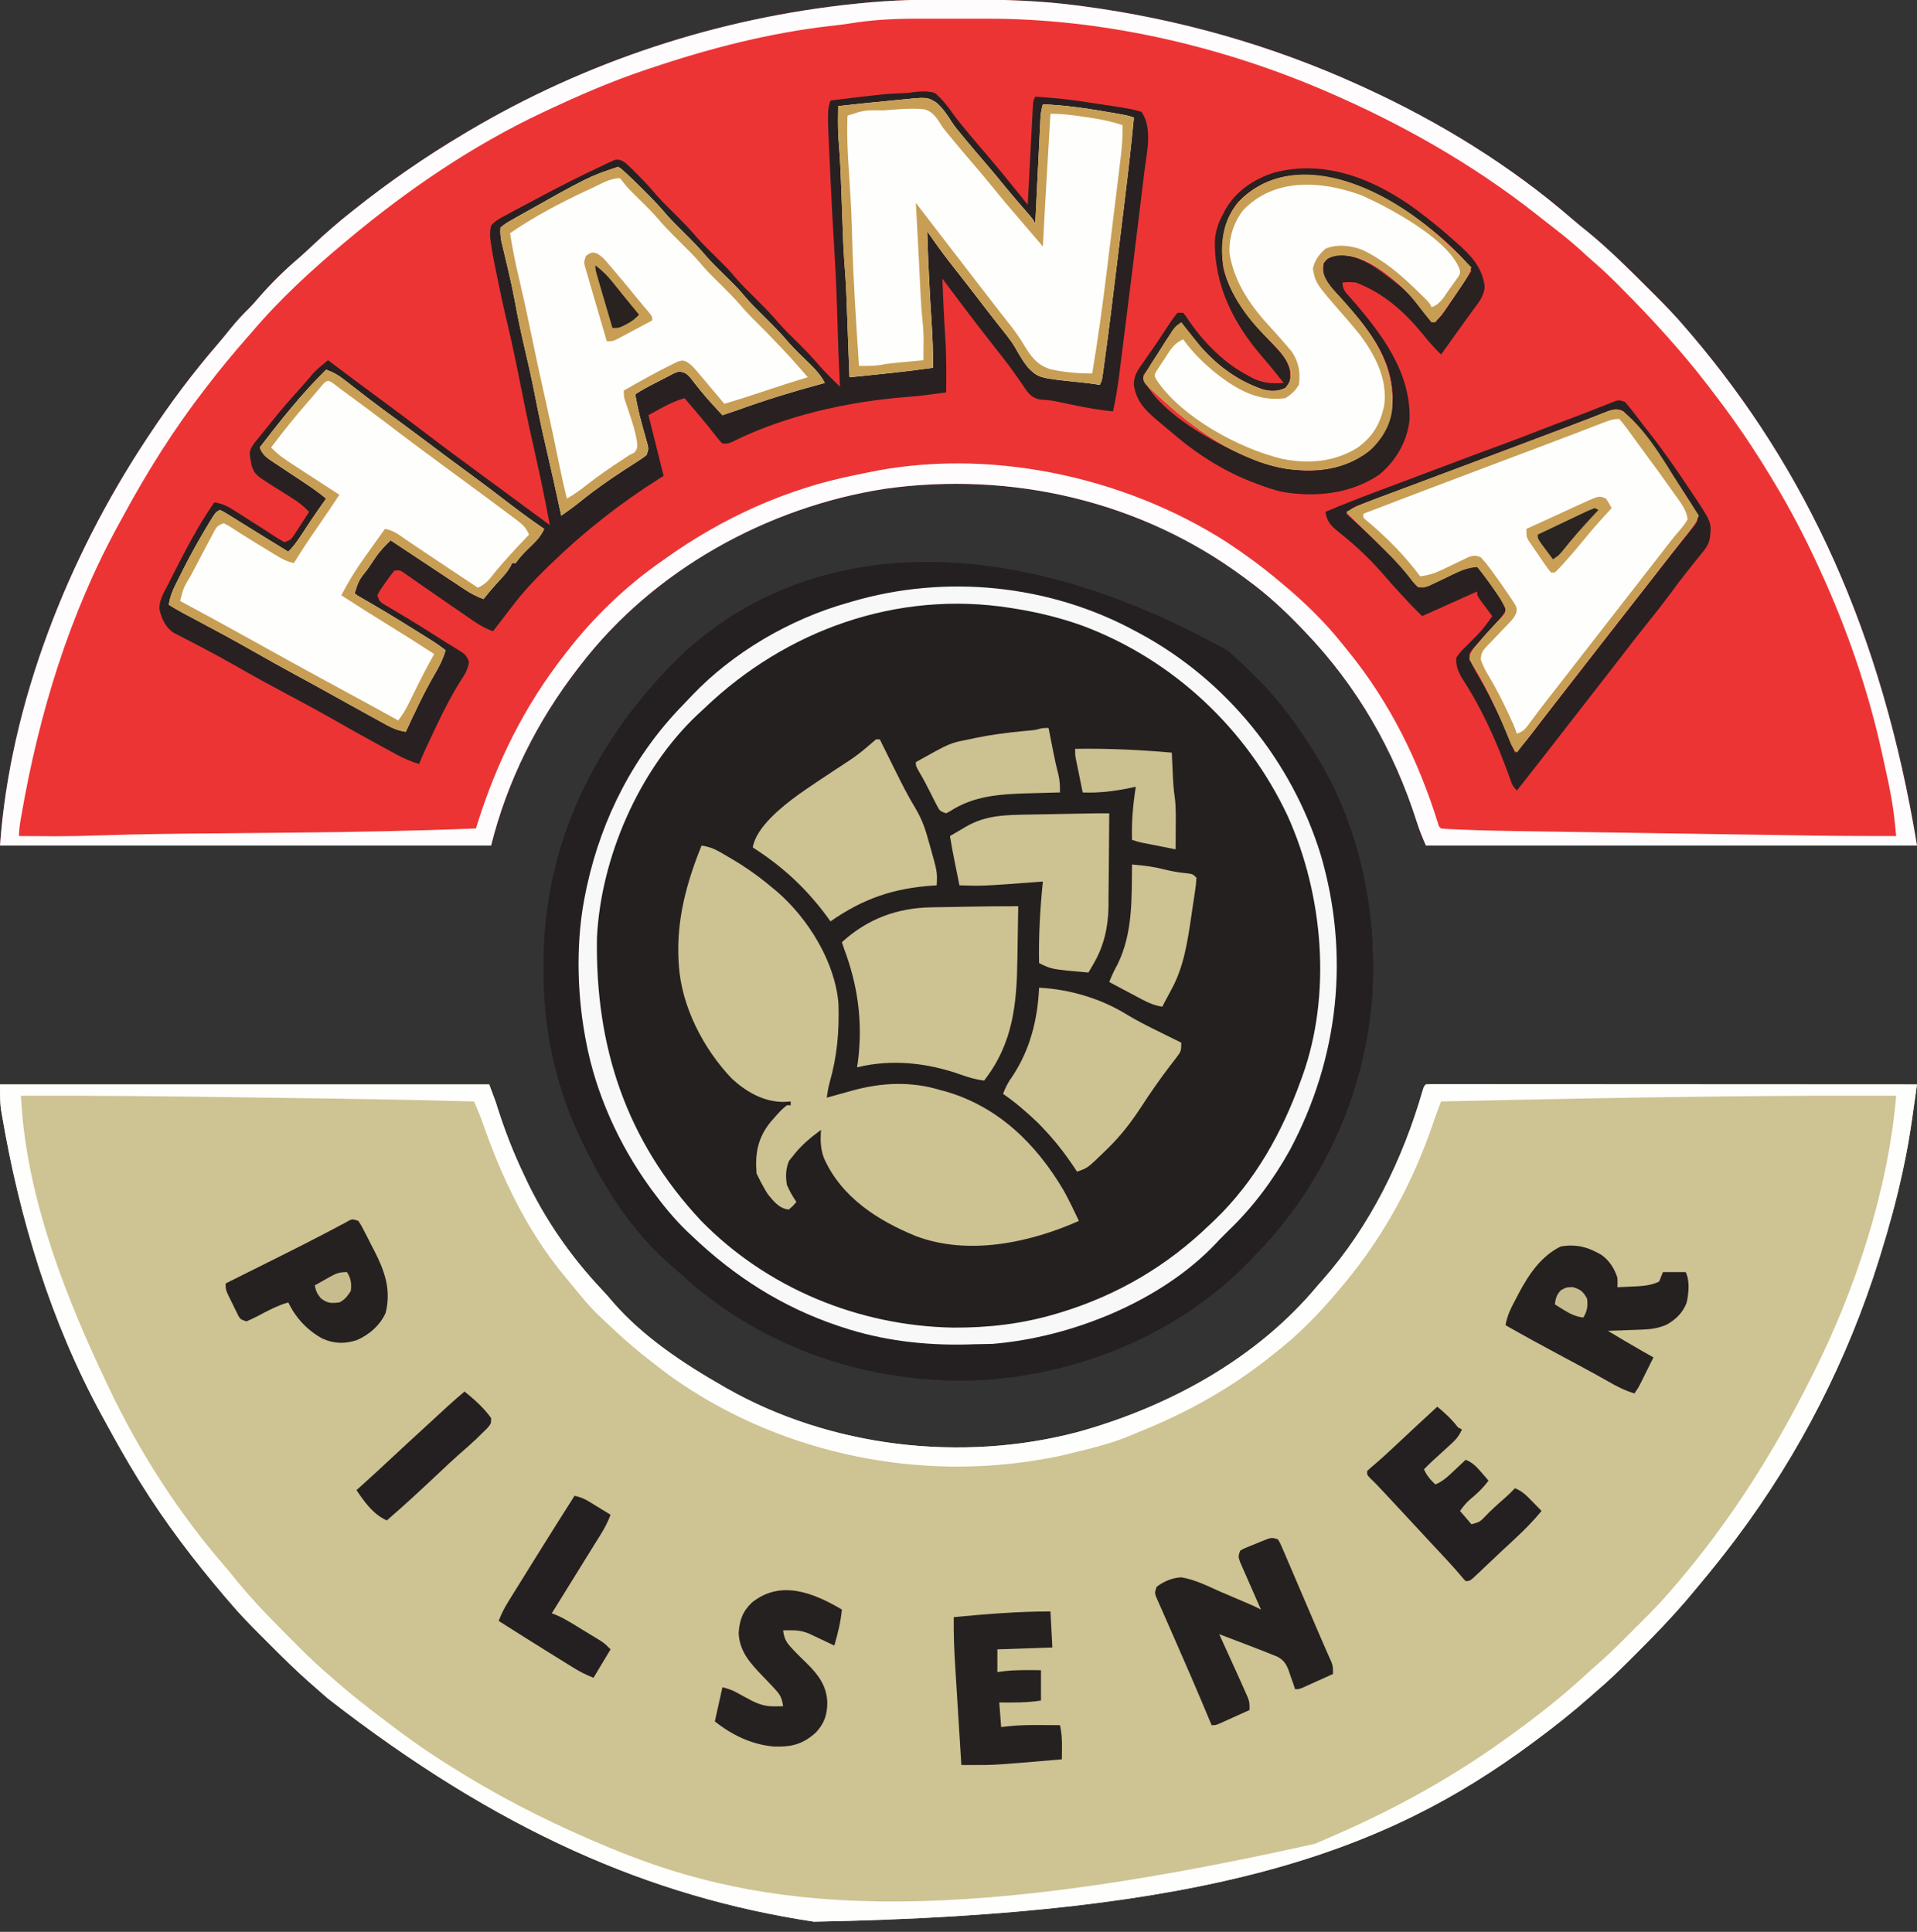
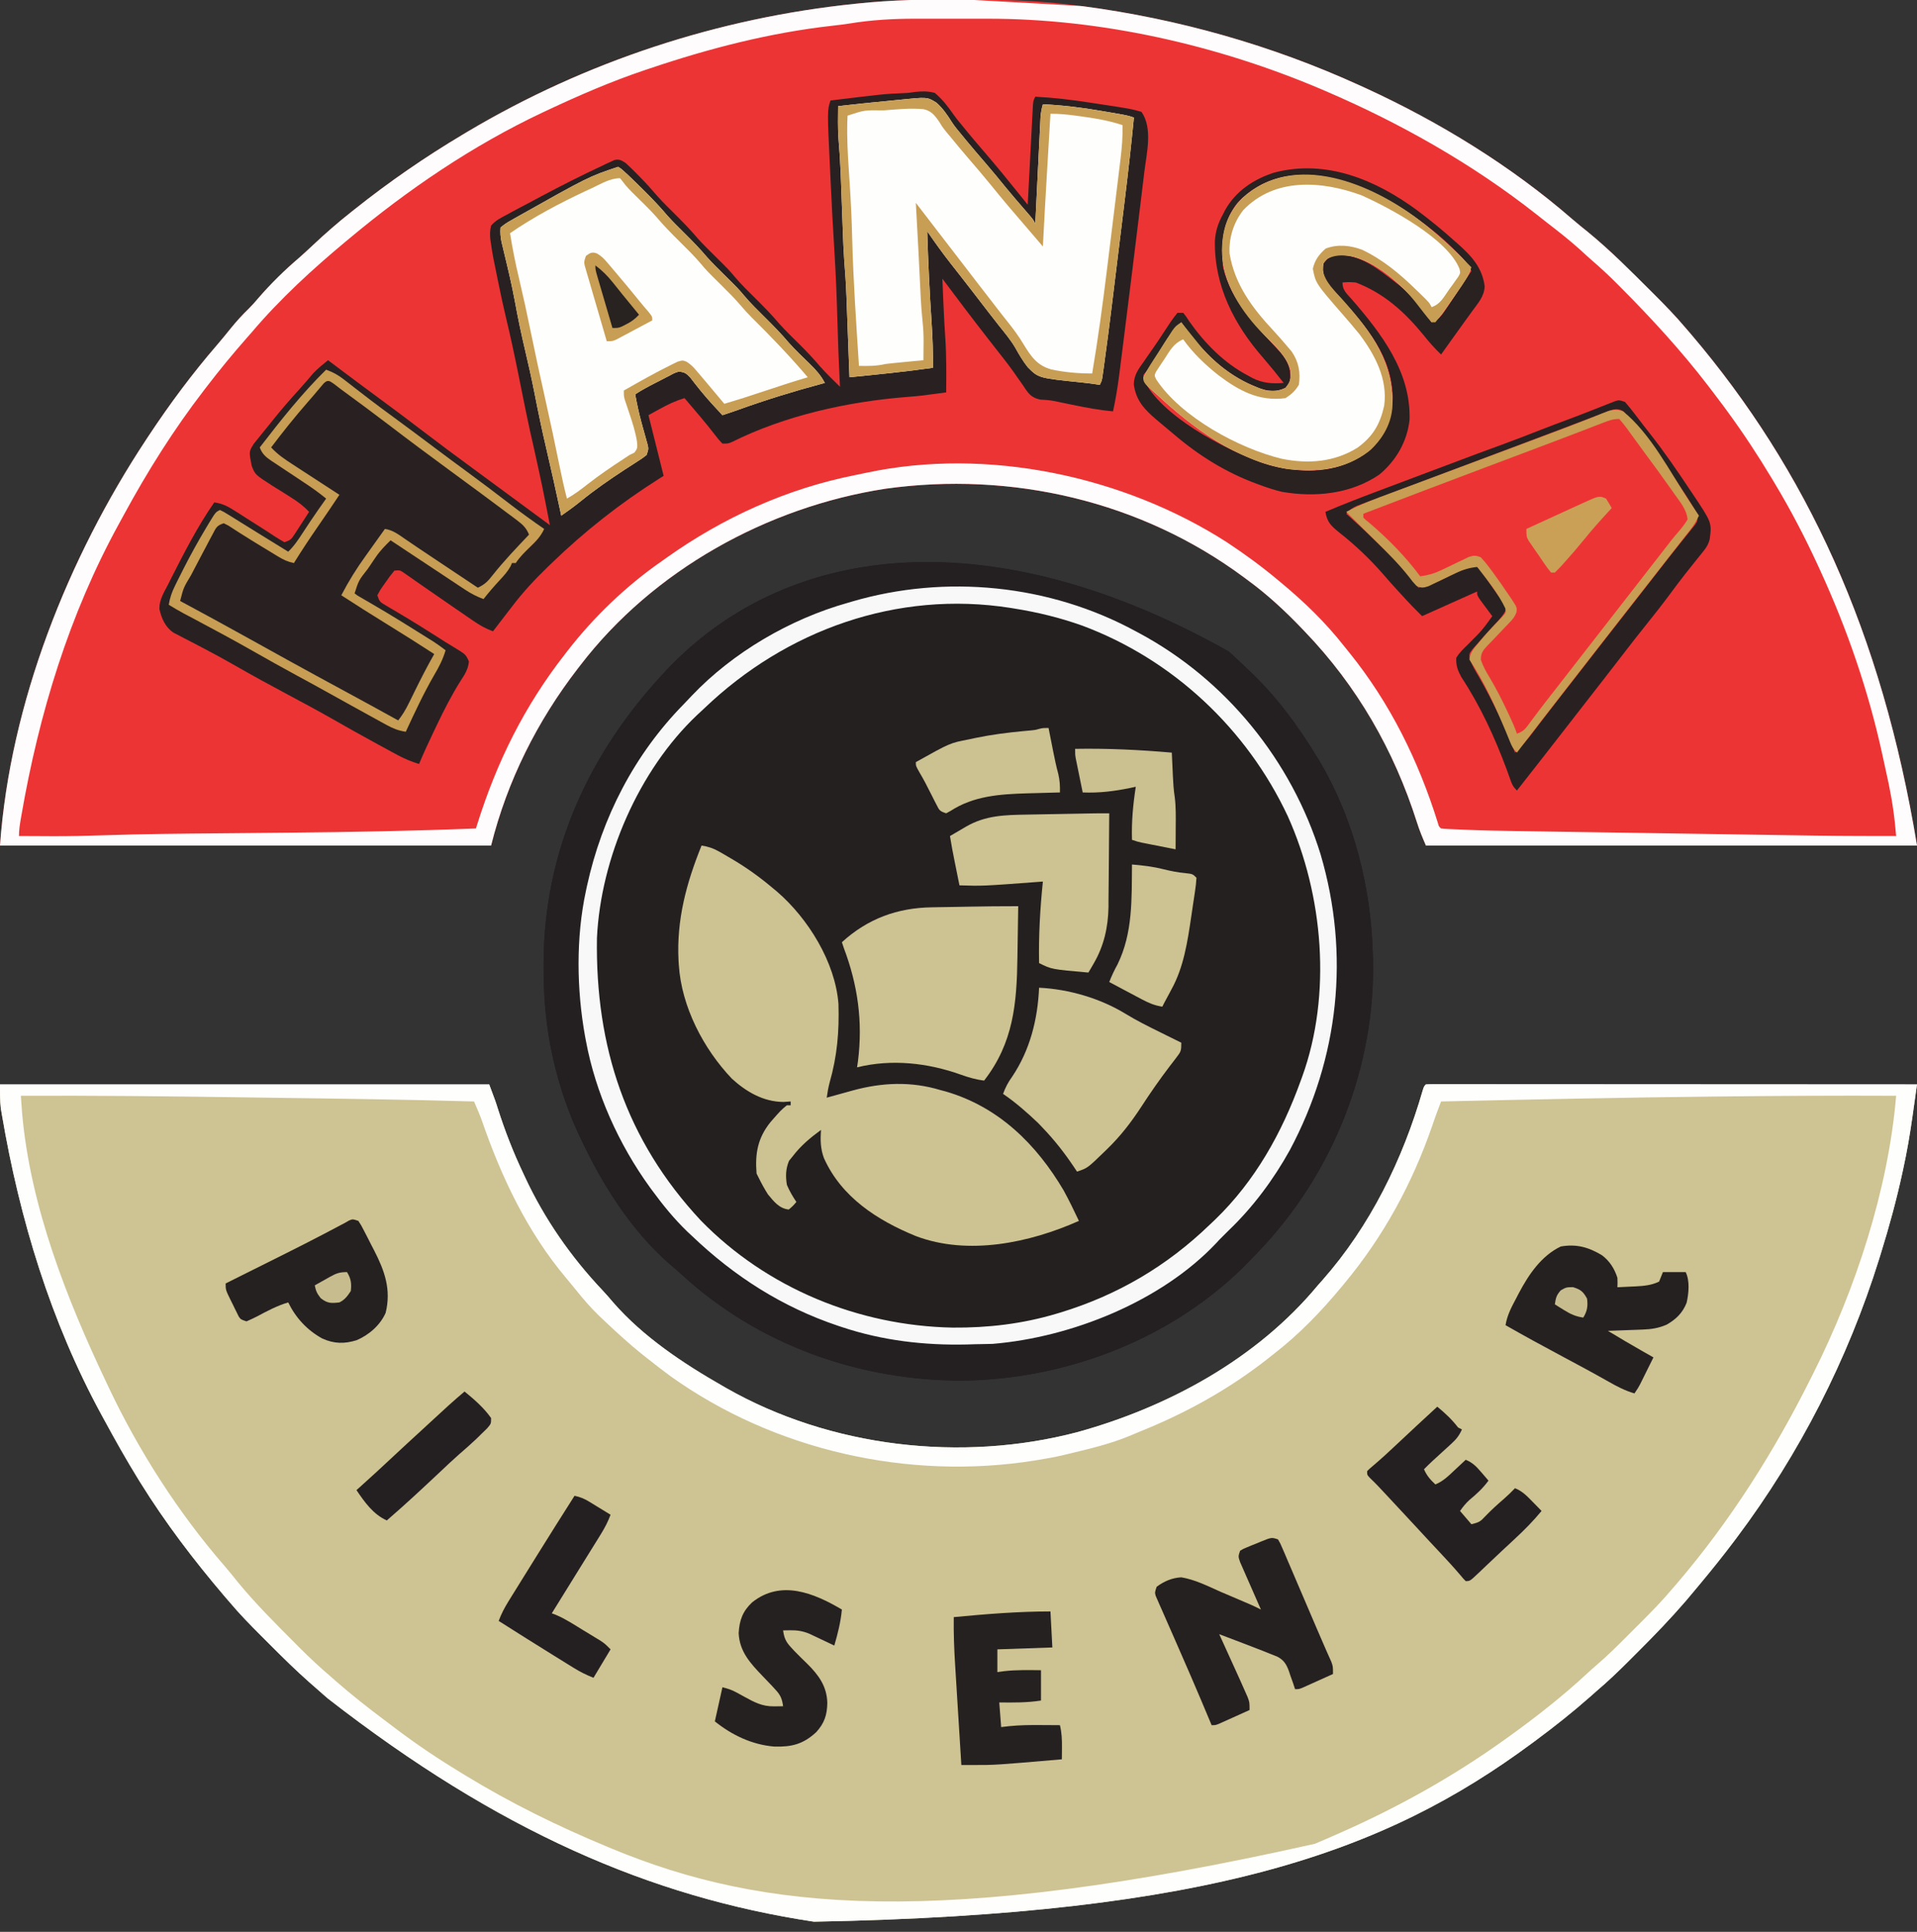
<svg xmlns="http://www.w3.org/2000/svg" version="1.1" width="1011" height="1019">
  <rect width="100%" height="100%" fill="#333333" stroke="none" />
  <path d="M0 0 C85.14 0 170.28 0 258 0 C261.347 8.926 261.347 8.926 262.543 12.742 C266.313 24.548 270.685 35.808 276 47 C276.31 47.668 276.62 48.336 276.94 49.024 C287.129 70.911 301.029 90.9 317.59 108.438 C319.619 110.595 321.538 112.793 323.438 115.062 C339.216 133.159 360.331 147.178 381 159 C381.644 159.371 382.288 159.743 382.951 160.125 C437.861 191.471 507.066 199.459 568.051 183.465 C616.063 170.216 662.802 144.836 695 106 C695.794 105.105 696.588 104.211 697.406 103.289 C722.647 74.697 739.792 39.621 750.309 3.168 C751 1 751 1 752 0 C753.387 -0.096 754.778 -0.124 756.168 -0.123 C757.072 -0.125 757.976 -0.127 758.908 -0.129 C760.415 -0.125 760.415 -0.125 761.953 -0.12 C763.011 -0.121 764.07 -0.122 765.16 -0.123 C768.737 -0.125 772.313 -0.119 775.889 -0.114 C778.441 -0.113 780.993 -0.113 783.544 -0.114 C789.053 -0.114 794.562 -0.111 800.071 -0.106 C808.037 -0.098 816.002 -0.095 823.967 -0.094 C836.889 -0.092 849.81 -0.085 862.732 -0.075 C875.288 -0.066 887.843 -0.059 900.398 -0.055 C901.172 -0.055 901.945 -0.054 902.742 -0.054 C906.621 -0.053 910.501 -0.052 914.381 -0.05 C946.587 -0.04 978.794 -0.022 1011 0 C1010.37 4.48 1009.737 8.96 1009.103 13.439 C1008.837 15.33 1008.837 15.33 1008.566 17.259 C1007.266 26.419 1005.73 35.459 1003.75 44.5 C1003.604 45.175 1003.458 45.85 1003.308 46.546 C1000.2 60.889 996.353 74.984 992 89 C991.657 90.11 991.315 91.22 990.962 92.364 C974.558 144.948 949.042 194.937 916 239 C915.541 239.612 915.082 240.224 914.609 240.854 C908.931 248.391 903.04 255.75 897 263 C896.576 263.51 896.152 264.021 895.715 264.546 C894.356 266.18 892.991 267.809 891.625 269.438 C890.813 270.406 890.001 271.374 889.164 272.371 C881.137 281.685 872.637 290.528 863.928 299.202 C862.299 300.826 860.676 302.454 859.053 304.084 C853.54 309.6 847.946 314.949 842 320 C840.843 321.021 839.688 322.044 838.535 323.07 C829.355 331.173 819.836 338.711 810 346 C809.263 346.547 808.527 347.094 807.768 347.657 C730.587 404.743 639.478 437.773 429.247 441.652 C342.972 428.626 262.648 393.724 173 324 C172.27 323.37 171.541 322.739 170.789 322.09 C168.848 320.406 166.924 318.704 165 317 C164.314 316.399 163.628 315.798 162.921 315.178 C156.064 309.102 149.56 302.713 143.094 296.225 C141.308 294.433 139.517 292.647 137.725 290.861 C131.938 285.078 126.262 279.272 121 273 C120.1 271.955 119.199 270.911 118.297 269.867 C102.182 250.935 87.11 231.141 74 210 C73.61 209.372 73.22 208.743 72.818 208.096 C66.54 197.922 60.702 187.506 55 177 C54.298 175.717 54.298 175.717 53.582 174.407 C26.749 125.155 10.36 71.12 1 16 C0.81 14.89 0.621 13.779 0.425 12.635 C-0.064 8.449 0 4.214 0 0 Z " fill="#CEC392" transform="translate(0,572)" />
  <path d="M0 0 C1.975 0.003 1.975 0.003 3.989 0.006 C24.357 0.045 44.422 0.605 64.625 3.312 C65.286 3.4 65.947 3.487 66.627 3.577 C117.151 10.277 166.264 24.174 212.625 45.312 C213.704 45.804 214.782 46.295 215.894 46.801 C254.683 64.615 292.426 87.759 324.727 115.812 C327.437 118.15 330.202 120.393 333 122.625 C344.73 132.223 355.403 142.997 366.125 153.688 C366.644 154.203 367.162 154.719 367.696 155.251 C373.558 161.09 379.282 166.988 384.625 173.312 C385.526 174.357 386.427 175.401 387.328 176.445 C448.389 248.182 488.039 333.717 506.625 446.312 C421.155 446.312 335.685 446.312 247.625 446.312 C245.833 442.13 244.23 438.355 242.898 434.082 C230.791 396.027 211.361 362.141 183.625 333.312 C182.725 332.372 182.725 332.372 181.808 331.413 C172.967 322.218 163.924 313.838 153.625 306.312 C152.649 305.586 152.649 305.586 151.654 304.845 C97.424 264.577 29.107 248.797 -37.547 258.129 C-99.744 267.746 -159.841 301.016 -198.375 351.312 C-198.784 351.84 -199.193 352.367 -199.614 352.91 C-221.076 380.708 -236.847 412.201 -245.375 446.312 C-330.845 446.312 -416.315 446.312 -504.375 446.312 C-499.017 371.296 -468.536 294.678 -427.375 232.312 C-426.616 231.159 -426.616 231.159 -425.841 229.983 C-414.818 213.334 -402.889 197.284 -389.832 182.172 C-387.369 179.306 -384.993 176.383 -382.625 173.438 C-379.604 169.724 -376.476 166.292 -373.035 162.969 C-371.32 161.257 -369.757 159.471 -368.188 157.625 C-361.583 149.979 -354.317 142.821 -346.621 136.277 C-344.158 134.123 -341.776 131.895 -339.391 129.654 C-332.928 123.586 -326.343 117.802 -319.375 112.312 C-318.747 111.812 -318.118 111.311 -317.471 110.795 C-299.283 96.306 -280.346 83.225 -260.375 71.312 C-259.545 70.815 -258.714 70.318 -257.858 69.806 C-195.623 32.784 -125.411 9.708 -53.375 2.312 C-52.553 2.226 -51.731 2.14 -50.884 2.051 C-33.915 0.321 -17.048 -0.049 0 0 Z " fill="#ED3435" transform="translate(504.375,-0.312)" />
  <path d="M0 0 C3.038 2.738 6.01 5.532 8.965 8.359 C9.516 8.878 10.068 9.397 10.636 9.932 C25.131 23.617 36.677 39.327 46.965 56.359 C47.503 57.25 47.503 57.25 48.053 58.159 C65.903 88.28 75.058 124.505 75.965 159.359 C76.005 160.355 76.045 161.35 76.086 162.375 C77.351 219.217 54.974 275.458 15.801 316.434 C14.856 317.409 13.911 318.385 12.965 319.359 C12.111 320.253 11.258 321.146 10.379 322.066 C-28.455 361.941 -84.332 383.694 -139.555 384.594 C-194.498 384.884 -248.201 365.874 -288.777 328.43 C-290.8 326.575 -292.87 324.809 -294.973 323.047 C-315.496 305.028 -330.586 280.907 -342.035 256.359 C-342.556 255.259 -343.077 254.158 -343.613 253.023 C-349.8 239.316 -354.366 224.78 -357.348 210.047 C-357.568 208.958 -357.568 208.958 -357.793 207.847 C-360.384 194.032 -361.419 180.267 -361.348 166.234 C-361.346 165.478 -361.344 164.722 -361.342 163.943 C-361.104 104.823 -337.177 53.018 -297.035 10.359 C-296.419 9.701 -295.803 9.042 -295.168 8.363 C-230.303 -58.829 -122.862 -69.123 0 0 Z " fill="#242020" transform="translate(648.035,343.641)" />
  <path d="M0 0 C3.827 -0.384 6.646 -0.459 10.375 0.512 C14.34 3.827 17.203 7.556 20.147 11.776 C21.912 14.271 23.857 16.602 25.812 18.949 C26.533 19.835 27.254 20.72 27.996 21.633 C30.748 24.963 33.556 28.239 36.375 31.512 C42.918 39.111 49.257 46.861 55.521 54.692 C56.242 55.594 56.963 56.496 57.707 57.426 C58.257 58.114 58.808 58.803 59.375 59.512 C59.41 58.827 59.446 58.143 59.482 57.437 C59.85 50.332 60.224 43.228 60.602 36.123 C60.742 33.469 60.881 30.815 61.018 28.161 C61.215 24.353 61.417 20.546 61.621 16.738 C61.682 15.546 61.742 14.353 61.804 13.124 C61.864 12.023 61.924 10.922 61.986 9.788 C62.037 8.815 62.088 7.842 62.141 6.84 C62.375 4.512 62.375 4.512 63.375 2.512 C73.037 3.032 82.484 4.121 92.036 5.614 C94.202 5.951 96.369 6.28 98.537 6.607 C113.795 8.933 113.795 8.933 119.375 10.512 C125.416 19.116 122.114 32.265 120.906 42.027 C120.672 43.98 120.672 43.98 120.434 45.972 C120.01 49.503 119.578 53.033 119.145 56.563 C118.782 59.517 118.425 62.471 118.067 65.425 C116.852 75.456 115.616 85.484 114.375 95.512 C114.234 96.653 114.234 96.653 114.09 97.818 C112.824 108.053 111.548 118.286 110.259 128.518 C110.001 130.563 109.745 132.609 109.489 134.654 C109.01 138.473 108.525 142.291 108.039 146.109 C107.83 147.78 107.83 147.78 107.617 149.485 C106.794 155.891 105.741 162.198 104.375 168.512 C97.064 167.835 89.996 166.511 82.812 165.012 C80.645 164.561 78.477 164.113 76.309 163.668 C74.776 163.347 74.776 163.347 73.212 163.02 C70.748 162.579 68.442 162.395 65.949 162.289 C60.908 161.193 59.493 158.739 56.75 154.574 C55.721 153.109 54.69 151.646 53.656 150.184 C53.124 149.417 52.591 148.651 52.043 147.861 C49.242 143.915 46.242 140.127 43.25 136.324 C42.062 134.803 40.874 133.28 39.688 131.758 C39.123 131.034 38.558 130.311 37.977 129.566 C29.981 119.31 22.158 108.929 14.375 98.512 C14.518 101.991 14.665 105.47 14.812 108.949 C14.857 110 14.901 111.051 14.947 112.134 C15.208 118.162 15.534 124.179 15.938 130.199 C16.556 139.632 16.463 149.064 16.375 158.512 C2.36 160.375 2.36 160.375 -4.449 160.914 C-35.635 163.402 -68.448 170.641 -96.629 184.664 C-98.625 185.512 -98.625 185.512 -101.625 185.512 C-103.5 183.562 -103.5 183.562 -105.625 180.824 C-106.407 179.834 -107.19 178.844 -107.996 177.824 C-108.416 177.291 -108.836 176.757 -109.269 176.207 C-111.679 173.194 -114.186 170.262 -116.688 167.324 C-117.421 166.46 -117.421 166.46 -118.17 165.577 C-119.321 164.221 -120.473 162.866 -121.625 161.512 C-126.252 162.904 -130.272 164.807 -134.5 167.137 C-135.652 167.768 -136.805 168.4 -137.992 169.051 C-139.295 169.774 -139.295 169.774 -140.625 170.512 C-140.383 171.481 -140.14 172.45 -139.891 173.449 C-137.469 183.137 -135.047 192.824 -132.625 202.512 C-133.473 203.045 -134.321 203.579 -135.195 204.129 C-155.622 217.064 -174.24 231.694 -191.625 248.512 C-192.215 249.08 -192.804 249.647 -193.412 250.232 C-200.364 256.953 -206.788 263.782 -212.625 271.512 C-213.526 272.682 -214.429 273.851 -215.332 275.02 C-217.772 278.177 -220.201 281.342 -222.625 284.512 C-226.451 283.129 -229.566 281.357 -232.914 279.055 C-234.437 278.012 -234.437 278.012 -235.992 276.949 C-237.067 276.207 -238.142 275.464 -239.25 274.699 C-240.366 273.935 -241.482 273.172 -242.598 272.408 C-247.879 268.795 -253.142 265.156 -258.391 261.496 C-259.259 260.894 -260.127 260.292 -261.021 259.671 C-262.643 258.545 -264.261 257.412 -265.874 256.272 C-266.953 255.523 -266.953 255.523 -268.055 254.758 C-268.676 254.321 -269.297 253.885 -269.937 253.435 C-271.743 252.272 -271.743 252.272 -274.625 252.512 C-276.365 254.586 -277.87 256.591 -279.375 258.824 C-280.011 259.717 -280.011 259.717 -280.66 260.627 C-282.025 262.562 -282.025 262.562 -283.625 265.512 C-282.506 268.869 -282.148 269.092 -279.258 270.789 C-278.546 271.214 -277.835 271.639 -277.101 272.077 C-276.325 272.53 -275.549 272.983 -274.75 273.449 C-273.107 274.43 -271.465 275.411 -269.824 276.395 C-268.97 276.904 -268.116 277.414 -267.236 277.938 C-262.973 280.507 -258.767 283.162 -254.562 285.824 C-253.803 286.303 -253.043 286.782 -252.26 287.275 C-250.787 288.207 -249.319 289.146 -247.855 290.092 C-246.29 291.089 -244.703 292.052 -243.102 292.99 C-236.99 296.703 -236.99 296.703 -235.305 300.438 C-235.734 304.561 -237.512 307.324 -239.75 310.699 C-244.584 318.415 -248.654 326.424 -252.562 334.637 C-253.118 335.798 -253.673 336.96 -254.245 338.157 C-256.811 343.567 -259.325 348.983 -261.625 354.512 C-265.696 353.248 -269.343 351.739 -273.09 349.711 C-274.125 349.153 -275.16 348.595 -276.226 348.02 C-277.878 347.119 -277.878 347.119 -279.562 346.199 C-280.718 345.573 -281.873 344.947 -283.063 344.302 C-291.365 339.795 -299.591 335.159 -307.797 330.479 C-315.339 326.195 -322.968 322.085 -330.625 318.012 C-340.164 312.938 -349.625 307.748 -358.999 302.373 C-364.193 299.408 -369.427 296.539 -374.727 293.766 C-375.929 293.133 -377.131 292.5 -378.333 291.867 C-380.646 290.656 -382.963 289.455 -385.288 288.267 C-386.855 287.445 -386.855 287.445 -388.453 286.605 C-389.38 286.128 -390.307 285.65 -391.263 285.158 C-395.471 282.225 -397.456 277.72 -398.559 272.761 C-398.697 268.062 -396.25 264.142 -394.125 260.074 C-393.386 258.598 -393.386 258.598 -392.633 257.092 C-385.646 243.315 -378.461 229.211 -369.625 216.512 C-365.468 217.089 -362.694 218.469 -359.168 220.715 C-358.137 221.366 -357.107 222.017 -356.045 222.688 C-354.978 223.372 -353.912 224.056 -352.812 224.762 C-351.757 225.431 -350.702 226.1 -349.615 226.789 C-341.193 232.131 -341.193 232.131 -338.186 234.146 C-336.379 235.342 -334.507 236.439 -332.625 237.512 C-329.296 236.402 -328.961 235.941 -327.145 233.133 C-326.703 232.459 -326.262 231.786 -325.807 231.092 C-325.355 230.385 -324.903 229.678 -324.438 228.949 C-323.974 228.238 -323.511 227.527 -323.033 226.795 C-321.89 225.039 -320.756 223.276 -319.625 221.512 C-322.541 218.383 -325.53 216.153 -329.16 213.902 C-330.217 213.229 -331.273 212.557 -332.361 211.863 C-334.575 210.465 -336.796 209.079 -339.025 207.707 C-348.024 201.924 -348.024 201.924 -349.871 197.309 C-351.381 189.702 -351.381 189.702 -348.754 185.566 C-347.911 184.496 -347.055 183.437 -346.188 182.387 C-345.734 181.82 -345.281 181.253 -344.815 180.669 C-343.429 178.941 -342.028 177.226 -340.625 175.512 C-339.849 174.541 -339.073 173.57 -338.273 172.57 C-333.932 167.178 -329.42 161.976 -324.754 156.863 C-322.247 154.095 -319.827 151.259 -317.426 148.398 C-315.003 145.86 -312.348 143.725 -309.625 141.512 C-308.865 142.083 -308.865 142.083 -308.091 142.667 C-298.822 149.639 -289.541 156.591 -280.188 163.449 C-273.444 168.398 -266.768 173.429 -260.125 178.512 C-251.149 185.378 -242.085 192.115 -232.968 198.794 C-229.015 201.692 -225.07 204.603 -221.125 207.512 C-219.566 208.66 -218.008 209.809 -216.449 210.957 C-208.508 216.809 -200.566 222.66 -192.625 228.512 C-196.533 208.397 -196.533 208.397 -200.938 188.387 C-204.037 175.167 -206.651 161.843 -209.327 148.533 C-211.314 138.69 -213.404 128.889 -215.76 119.127 C-217.16 113.278 -218.419 107.404 -219.625 101.512 C-219.796 100.691 -219.966 99.869 -220.142 99.023 C-220.71 96.272 -221.263 93.517 -221.812 90.762 C-221.992 89.898 -222.171 89.035 -222.355 88.146 C-222.852 85.606 -223.264 83.074 -223.625 80.512 C-223.758 79.633 -223.892 78.754 -224.029 77.849 C-224.263 75.176 -224.292 73.113 -223.625 70.512 C-221.293 67.796 -218.472 66.376 -215.312 64.762 C-214.428 64.273 -213.544 63.784 -212.633 63.28 C-209.651 61.649 -206.641 60.08 -203.625 58.512 C-201.412 57.327 -199.2 56.141 -196.988 54.953 C-186.519 49.384 -175.934 44.028 -165.188 39.012 C-164.372 38.62 -163.556 38.227 -162.715 37.823 C-161.965 37.483 -161.214 37.143 -160.441 36.793 C-159.796 36.495 -159.151 36.196 -158.487 35.889 C-155.9 35.365 -154.813 36.11 -152.625 37.512 C-150.621 39.349 -148.708 41.194 -146.812 43.137 C-146.275 43.681 -145.737 44.225 -145.183 44.786 C-141.868 48.165 -138.729 51.646 -135.664 55.254 C-132.769 58.459 -129.694 61.474 -126.625 64.512 C-122.437 68.657 -118.398 72.821 -114.594 77.324 C-111.727 80.51 -108.671 83.498 -105.625 86.512 C-98.268 93.793 -98.268 93.793 -95.188 97.449 C-91.735 101.538 -87.924 105.249 -84.125 109.012 C-79.76 113.335 -75.519 117.658 -71.559 122.359 C-68.12 126.187 -64.406 129.749 -60.749 133.368 C-57.097 136.997 -53.615 140.693 -50.289 144.625 C-46.927 148.437 -43.254 151.957 -39.625 155.512 C-39.686 154.306 -39.746 153.101 -39.809 151.859 C-40.293 141.872 -40.683 131.887 -40.951 121.891 C-41.288 109.311 -41.78 96.76 -42.562 84.199 C-43.349 71.549 -44.03 58.896 -44.615 46.235 C-44.704 44.324 -44.793 42.413 -44.884 40.503 C-46.348 9.682 -46.348 9.682 -44.625 4.512 C-16.081 1.064 -16.081 1.064 -6.938 0.68 C-3.563 0.558 -3.563 0.558 0 0 Z " fill="#292121" transform="translate(482.625,48.488)" />
  <path d="M0 0 C85.14 0 170.28 0 258 0 C261.347 8.926 261.347 8.926 262.543 12.742 C266.313 24.548 270.685 35.808 276 47 C276.31 47.668 276.62 48.336 276.94 49.024 C287.129 70.911 301.029 90.9 317.59 108.438 C319.619 110.595 321.538 112.793 323.438 115.062 C339.216 133.159 360.331 147.178 381 159 C381.644 159.371 382.288 159.743 382.951 160.125 C437.861 191.471 507.066 199.459 568.051 183.465 C616.063 170.216 662.802 144.836 695 106 C695.794 105.105 696.588 104.211 697.406 103.289 C722.647 74.697 739.792 39.621 750.309 3.168 C751 1 751 1 752 0 C753.387 -0.096 754.778 -0.124 756.168 -0.123 C757.072 -0.125 757.976 -0.127 758.908 -0.129 C760.415 -0.125 760.415 -0.125 761.953 -0.12 C763.011 -0.121 764.07 -0.122 765.16 -0.123 C768.737 -0.125 772.313 -0.119 775.889 -0.114 C778.441 -0.113 780.993 -0.113 783.544 -0.114 C789.053 -0.114 794.562 -0.111 800.071 -0.106 C808.037 -0.098 816.002 -0.095 823.967 -0.094 C836.889 -0.092 849.81 -0.085 862.732 -0.075 C875.288 -0.066 887.843 -0.059 900.398 -0.055 C901.172 -0.055 901.945 -0.054 902.742 -0.054 C906.621 -0.053 910.501 -0.052 914.381 -0.05 C946.587 -0.04 978.794 -0.022 1011 0 C1010.37 4.48 1009.737 8.96 1009.103 13.439 C1008.837 15.33 1008.837 15.33 1008.566 17.259 C1007.266 26.419 1005.73 35.459 1003.75 44.5 C1003.604 45.175 1003.458 45.85 1003.308 46.546 C1000.2 60.889 996.353 74.984 992 89 C991.657 90.11 991.315 91.22 990.962 92.364 C974.558 144.948 949.042 194.937 916 239 C915.541 239.612 915.082 240.224 914.609 240.854 C908.931 248.391 903.04 255.75 897 263 C896.576 263.51 896.152 264.021 895.715 264.546 C894.356 266.18 892.991 267.809 891.625 269.438 C890.813 270.406 890.001 271.374 889.164 272.371 C881.137 281.685 872.637 290.528 863.928 299.202 C862.299 300.826 860.676 302.454 859.053 304.084 C853.54 309.6 847.946 314.949 842 320 C840.843 321.021 839.688 322.044 838.535 323.07 C829.355 331.173 819.836 338.711 810 346 C809.263 346.547 808.527 347.094 807.768 347.657 C730.587 404.743 639.478 437.773 429.247 441.652 C342.972 428.626 262.648 393.724 173 324 C172.27 323.37 171.541 322.739 170.789 322.09 C168.848 320.406 166.924 318.704 165 317 C164.314 316.399 163.628 315.798 162.921 315.178 C156.064 309.102 149.56 302.713 143.094 296.225 C141.308 294.433 139.517 292.647 137.725 290.861 C131.938 285.078 126.262 279.272 121 273 C120.1 271.955 119.199 270.911 118.297 269.867 C102.182 250.935 87.11 231.141 74 210 C73.61 209.372 73.22 208.743 72.818 208.096 C66.54 197.922 60.702 187.506 55 177 C54.298 175.717 54.298 175.717 53.582 174.407 C26.749 125.155 10.36 71.12 1 16 C0.81 14.89 0.621 13.779 0.425 12.635 C-0.064 8.449 0 4.214 0 0 Z M11 6 C11.145 8.036 11.293 10.071 11.443 12.106 C11.525 13.239 11.608 14.373 11.692 15.541 C16.04 64.426 35.145 113.117 56 157 C56.396 157.843 56.792 158.686 57.201 159.555 C73.111 193.244 94.06 225.972 118.504 254.105 C120.822 256.793 123.041 259.536 125.25 262.312 C134.721 273.901 145.385 284.471 155.938 295.062 C156.813 295.943 157.689 296.823 158.591 297.73 C163.567 302.694 168.654 307.438 174 312 C175.083 312.949 176.165 313.9 177.246 314.852 C185.479 322.033 193.996 328.762 202.741 335.307 C205.045 337.034 207.341 338.773 209.637 340.512 C220.408 348.616 231.477 356.011 243 363 C243.849 363.519 244.698 364.038 245.573 364.573 C269.472 379.148 294.18 391.286 320 402 C320.883 402.369 321.765 402.737 322.675 403.117 C402.227 436.079 494.418 445.223 693.438 400.562 C696.976 399.081 700.491 397.551 704 396 C705 395.561 706 395.122 707.03 394.67 C737.294 381.294 766.082 365.258 793 346 C793.745 345.468 794.489 344.936 795.256 344.388 C809.953 333.835 824.155 322.708 837.41 310.379 C838.792 309.11 840.18 307.847 841.609 306.632 C847.98 301.206 853.852 295.299 859.755 289.376 C861.559 287.566 863.368 285.762 865.178 283.959 C870.997 278.143 876.708 272.308 882 266 C882.912 264.943 883.825 263.887 884.738 262.832 C912.775 229.945 935.712 193.621 955 155 C955.645 153.722 955.645 153.722 956.303 152.417 C978.521 108.192 995.831 55.655 1000 6 C968.81 5.847 937.625 6.042 906.438 6.375 C905.017 6.39 905.017 6.39 903.567 6.406 C855.705 6.922 807.853 7.935 760 9 C759.518 10.28 759.037 11.561 758.555 12.842 C758.287 13.555 758.019 14.268 757.743 15.003 C756.915 17.228 756.138 19.466 755.379 21.715 C744.847 52.238 729.656 80.183 709 105 C708.575 105.515 708.151 106.03 707.713 106.561 C696.933 119.591 685.401 131.632 672 142 C670.996 142.798 669.992 143.596 668.957 144.418 C648.336 160.71 625.565 173.319 601.189 183.116 C599.321 183.87 597.466 184.657 595.613 185.449 C585.12 189.798 574.019 192.349 563 195 C562.306 195.168 561.613 195.335 560.898 195.508 C556.626 196.516 552.332 197.308 548 198 C547.181 198.135 546.361 198.271 545.517 198.41 C479.14 208.975 408.398 193.116 353.594 153.895 C349.663 151.013 345.818 148.029 342 145 C341.018 144.23 340.035 143.461 339.023 142.668 C331.689 136.802 324.812 130.458 318 124 C317.246 123.288 316.492 122.577 315.715 121.844 C311.199 117.463 307.213 112.748 303.281 107.84 C301.804 106.001 300.305 104.179 298.781 102.379 C278.117 77.895 264.384 48.893 254.04 18.82 C252.813 15.492 251.406 12.256 250 9 C214.493 7.979 178.977 7.515 143.459 7.037 C137.773 6.96 132.087 6.881 126.4 6.8 C87.931 6.25 49.474 5.837 11 6 Z " fill="#FEFEFD" transform="translate(0,572)" />
  <path d="M0 0 C3.038 2.738 6.01 5.532 8.965 8.359 C9.516 8.878 10.068 9.397 10.636 9.932 C25.131 23.617 36.677 39.327 46.965 56.359 C47.503 57.25 47.503 57.25 48.053 58.159 C65.903 88.28 75.058 124.505 75.965 159.359 C76.005 160.355 76.045 161.35 76.086 162.375 C77.351 219.217 54.974 275.458 15.801 316.434 C14.856 317.409 13.911 318.385 12.965 319.359 C12.111 320.253 11.258 321.146 10.379 322.066 C-28.455 361.941 -84.332 383.694 -139.555 384.594 C-194.498 384.884 -248.201 365.874 -288.777 328.43 C-290.8 326.575 -292.87 324.809 -294.973 323.047 C-315.496 305.028 -330.586 280.907 -342.035 256.359 C-342.556 255.259 -343.077 254.158 -343.613 253.023 C-349.8 239.316 -354.366 224.78 -357.348 210.047 C-357.568 208.958 -357.568 208.958 -357.793 207.847 C-360.384 194.032 -361.419 180.267 -361.348 166.234 C-361.346 165.478 -361.344 164.722 -361.342 163.943 C-361.104 104.823 -337.177 53.018 -297.035 10.359 C-296.419 9.701 -295.803 9.042 -295.168 8.363 C-230.303 -58.829 -122.862 -69.123 0 0 Z M-227.035 -15.641 C-227.884 -15.233 -228.733 -14.826 -229.608 -14.406 C-277.796 9.039 -313.964 49.966 -332.01 100.347 C-334.914 108.88 -337.143 117.551 -339.035 126.359 C-339.213 127.18 -339.391 128 -339.574 128.845 C-349.575 177.557 -338.314 232.06 -311.514 273.599 C-306.453 281.227 -301.073 288.472 -295.035 295.359 C-294.32 296.184 -293.604 297.009 -292.867 297.859 C-259.629 335.51 -212.064 361.211 -161.528 365.223 C-152.702 365.705 -143.849 365.571 -135.015 365.413 C-133.278 365.382 -131.542 365.357 -129.806 365.349 C-93.152 365.166 -54.122 348.83 -25.035 327.359 C-24.379 326.875 -23.723 326.392 -23.047 325.893 C-15.871 320.539 -9.171 314.902 -3.035 308.359 C1.965 303.359 1.965 303.359 3.625 301.84 C38.198 269.255 55.83 217.21 57.215 170.777 C57.965 125.256 44.041 80.446 15.965 44.359 C15.311 43.515 15.311 43.515 14.644 42.653 C-17.199 2.116 -65.103 -26.141 -116.473 -32.766 C-154.227 -37.031 -192.65 -32.219 -227.035 -15.641 Z " fill="#242021" transform="translate(648.035,343.641)" />
-   <path d="M0 0 C1.975 0.003 1.975 0.003 3.989 0.006 C24.357 0.045 44.422 0.605 64.625 3.312 C65.286 3.4 65.947 3.487 66.627 3.577 C117.151 10.277 166.264 24.174 212.625 45.312 C213.704 45.804 214.782 46.295 215.894 46.801 C254.683 64.615 292.426 87.759 324.727 115.812 C327.437 118.15 330.202 120.393 333 122.625 C344.73 132.223 355.403 142.997 366.125 153.688 C366.644 154.203 367.162 154.719 367.696 155.251 C373.558 161.09 379.282 166.988 384.625 173.312 C385.526 174.357 386.427 175.401 387.328 176.445 C448.389 248.182 488.039 333.717 506.625 446.312 C421.155 446.312 335.685 446.312 247.625 446.312 C245.833 442.13 244.23 438.355 242.898 434.082 C230.791 396.027 211.361 362.141 183.625 333.312 C182.725 332.372 182.725 332.372 181.808 331.413 C172.967 322.218 163.924 313.838 153.625 306.312 C152.649 305.586 152.649 305.586 151.654 304.845 C97.424 264.577 29.107 248.797 -37.547 258.129 C-99.744 267.746 -159.841 301.016 -198.375 351.312 C-198.784 351.84 -199.193 352.367 -199.614 352.91 C-221.076 380.708 -236.847 412.201 -245.375 446.312 C-330.845 446.312 -416.315 446.312 -504.375 446.312 C-499.017 371.296 -468.536 294.678 -427.375 232.312 C-426.616 231.159 -426.616 231.159 -425.841 229.983 C-414.818 213.334 -402.889 197.284 -389.832 182.172 C-387.369 179.306 -384.993 176.383 -382.625 173.438 C-379.604 169.724 -376.476 166.292 -373.035 162.969 C-371.32 161.257 -369.757 159.471 -368.188 157.625 C-361.583 149.979 -354.317 142.821 -346.621 136.277 C-344.158 134.123 -341.776 131.895 -339.391 129.654 C-332.928 123.586 -326.343 117.802 -319.375 112.312 C-318.747 111.812 -318.118 111.311 -317.471 110.795 C-299.283 96.306 -280.346 83.225 -260.375 71.312 C-259.545 70.815 -258.714 70.318 -257.858 69.806 C-195.623 32.784 -125.411 9.708 -53.375 2.312 C-52.553 2.226 -51.731 2.14 -50.884 2.051 C-33.915 0.321 -17.048 -0.049 0 0 Z M-56.457 12.727 C-59.478 13.178 -62.478 13.562 -65.512 13.898 C-98.324 17.57 -130.138 25.79 -161.375 36.312 C-162.388 36.651 -163.401 36.99 -164.444 37.339 C-181.932 43.239 -198.689 50.474 -215.375 58.312 C-216.361 58.774 -217.347 59.235 -218.363 59.71 C-255.143 77.074 -289.219 100.272 -320.375 126.312 C-320.961 126.799 -321.546 127.285 -322.149 127.787 C-339.581 142.306 -356.685 157.995 -371.375 175.312 C-372.347 176.423 -373.322 177.532 -374.297 178.641 C-381.621 186.981 -388.63 195.498 -395.375 204.312 C-395.853 204.932 -396.331 205.552 -396.823 206.19 C-412.794 226.925 -426.681 249.045 -439.146 272.046 C-439.961 273.549 -440.78 275.05 -441.604 276.548 C-467.899 324.404 -483.833 376.851 -493.09 430.438 C-493.286 431.565 -493.286 431.565 -493.486 432.716 C-493.98 435.623 -494.375 438.358 -494.375 441.312 C-490.422 441.338 -486.469 441.356 -482.516 441.367 C-480.561 441.375 -478.606 441.387 -476.65 441.4 C-467.687 441.435 -458.744 441.211 -449.786 440.908 C-429.126 440.214 -408.466 440.04 -387.796 439.867 C-376.922 439.776 -366.049 439.67 -355.176 439.562 C-354.118 439.552 -353.061 439.542 -351.971 439.531 C-319.096 439.207 -286.227 438.636 -253.375 437.312 C-253.16 436.62 -252.945 435.928 -252.723 435.215 C-242.337 402.119 -227.799 372.692 -206.375 345.312 C-205.941 344.749 -205.507 344.185 -205.06 343.604 C-191.195 325.727 -173.941 309.182 -155.375 296.312 C-154.222 295.489 -154.222 295.489 -153.045 294.649 C-123.148 273.347 -89.271 258.014 -53.225 250.88 C-51.352 250.507 -49.481 250.119 -47.615 249.714 C16.227 236.063 88.049 251.325 142.625 286.312 C151.979 292.496 161.036 299.1 169.625 306.312 C170.146 306.745 170.668 307.177 171.205 307.623 C183.558 317.889 194.695 328.652 204.625 341.312 C205.507 342.405 206.389 343.496 207.273 344.586 C228.83 371.329 243.708 401.618 253.92 434.313 C254.454 436.285 254.454 436.285 255.625 437.312 C256.951 437.466 258.284 437.554 259.617 437.615 C260.458 437.655 261.299 437.695 262.166 437.736 C263.083 437.774 263.999 437.812 264.944 437.851 C265.891 437.892 266.839 437.934 267.816 437.977 C277.385 438.379 286.953 438.565 296.529 438.701 C298.414 438.731 300.299 438.761 302.185 438.791 C307.236 438.87 312.288 438.945 317.34 439.02 C322.674 439.099 328.008 439.182 333.342 439.264 C342.296 439.401 351.25 439.536 360.204 439.67 C370.492 439.823 380.779 439.98 391.067 440.138 C401.041 440.292 411.016 440.444 420.99 440.595 C425.199 440.658 429.407 440.723 433.616 440.787 C464.619 441.27 464.619 441.27 495.625 441.312 C495.448 439.462 495.448 439.462 495.268 437.573 C495.168 436.532 495.168 436.532 495.067 435.47 C494.126 425.806 492.391 416.449 490.23 406.991 C489.581 404.116 488.964 401.234 488.348 398.352 C481.079 364.927 469.885 332.387 455.625 301.312 C455.157 300.291 454.689 299.27 454.207 298.218 C447.399 283.474 439.981 269.235 431.625 255.312 C431.098 254.431 430.57 253.549 430.027 252.641 C422.727 240.494 415.002 228.743 406.625 217.312 C405.455 215.715 405.455 215.715 404.262 214.086 C402.075 211.141 399.859 208.222 397.625 205.312 C397.215 204.776 396.804 204.239 396.381 203.687 C382.257 185.269 366.617 168.25 350.25 151.812 C349.513 151.071 348.776 150.329 348.017 149.565 C343.934 145.495 339.757 141.599 335.389 137.836 C333.215 135.959 331.11 134.011 329 132.062 C323.393 127.011 317.501 122.384 311.524 117.784 C309.637 116.322 307.767 114.841 305.898 113.355 C272.132 86.739 234.073 65.237 194.625 48.312 C193.816 47.965 193.007 47.618 192.174 47.26 C137.338 23.99 75.983 10.078 16.277 10.18 C14.849 10.179 13.42 10.178 11.992 10.177 C9.023 10.175 6.054 10.177 3.085 10.182 C-0.682 10.188 -4.45 10.185 -8.217 10.179 C-11.159 10.175 -14.101 10.176 -17.043 10.179 C-18.43 10.179 -19.818 10.179 -21.205 10.176 C-33.106 10.16 -44.712 10.79 -56.457 12.727 Z " fill="#FEFCFC" transform="translate(504.375,-0.312)" />
+   <path d="M0 0 C1.975 0.003 1.975 0.003 3.989 0.006 C65.286 3.4 65.947 3.487 66.627 3.577 C117.151 10.277 166.264 24.174 212.625 45.312 C213.704 45.804 214.782 46.295 215.894 46.801 C254.683 64.615 292.426 87.759 324.727 115.812 C327.437 118.15 330.202 120.393 333 122.625 C344.73 132.223 355.403 142.997 366.125 153.688 C366.644 154.203 367.162 154.719 367.696 155.251 C373.558 161.09 379.282 166.988 384.625 173.312 C385.526 174.357 386.427 175.401 387.328 176.445 C448.389 248.182 488.039 333.717 506.625 446.312 C421.155 446.312 335.685 446.312 247.625 446.312 C245.833 442.13 244.23 438.355 242.898 434.082 C230.791 396.027 211.361 362.141 183.625 333.312 C182.725 332.372 182.725 332.372 181.808 331.413 C172.967 322.218 163.924 313.838 153.625 306.312 C152.649 305.586 152.649 305.586 151.654 304.845 C97.424 264.577 29.107 248.797 -37.547 258.129 C-99.744 267.746 -159.841 301.016 -198.375 351.312 C-198.784 351.84 -199.193 352.367 -199.614 352.91 C-221.076 380.708 -236.847 412.201 -245.375 446.312 C-330.845 446.312 -416.315 446.312 -504.375 446.312 C-499.017 371.296 -468.536 294.678 -427.375 232.312 C-426.616 231.159 -426.616 231.159 -425.841 229.983 C-414.818 213.334 -402.889 197.284 -389.832 182.172 C-387.369 179.306 -384.993 176.383 -382.625 173.438 C-379.604 169.724 -376.476 166.292 -373.035 162.969 C-371.32 161.257 -369.757 159.471 -368.188 157.625 C-361.583 149.979 -354.317 142.821 -346.621 136.277 C-344.158 134.123 -341.776 131.895 -339.391 129.654 C-332.928 123.586 -326.343 117.802 -319.375 112.312 C-318.747 111.812 -318.118 111.311 -317.471 110.795 C-299.283 96.306 -280.346 83.225 -260.375 71.312 C-259.545 70.815 -258.714 70.318 -257.858 69.806 C-195.623 32.784 -125.411 9.708 -53.375 2.312 C-52.553 2.226 -51.731 2.14 -50.884 2.051 C-33.915 0.321 -17.048 -0.049 0 0 Z M-56.457 12.727 C-59.478 13.178 -62.478 13.562 -65.512 13.898 C-98.324 17.57 -130.138 25.79 -161.375 36.312 C-162.388 36.651 -163.401 36.99 -164.444 37.339 C-181.932 43.239 -198.689 50.474 -215.375 58.312 C-216.361 58.774 -217.347 59.235 -218.363 59.71 C-255.143 77.074 -289.219 100.272 -320.375 126.312 C-320.961 126.799 -321.546 127.285 -322.149 127.787 C-339.581 142.306 -356.685 157.995 -371.375 175.312 C-372.347 176.423 -373.322 177.532 -374.297 178.641 C-381.621 186.981 -388.63 195.498 -395.375 204.312 C-395.853 204.932 -396.331 205.552 -396.823 206.19 C-412.794 226.925 -426.681 249.045 -439.146 272.046 C-439.961 273.549 -440.78 275.05 -441.604 276.548 C-467.899 324.404 -483.833 376.851 -493.09 430.438 C-493.286 431.565 -493.286 431.565 -493.486 432.716 C-493.98 435.623 -494.375 438.358 -494.375 441.312 C-490.422 441.338 -486.469 441.356 -482.516 441.367 C-480.561 441.375 -478.606 441.387 -476.65 441.4 C-467.687 441.435 -458.744 441.211 -449.786 440.908 C-429.126 440.214 -408.466 440.04 -387.796 439.867 C-376.922 439.776 -366.049 439.67 -355.176 439.562 C-354.118 439.552 -353.061 439.542 -351.971 439.531 C-319.096 439.207 -286.227 438.636 -253.375 437.312 C-253.16 436.62 -252.945 435.928 -252.723 435.215 C-242.337 402.119 -227.799 372.692 -206.375 345.312 C-205.941 344.749 -205.507 344.185 -205.06 343.604 C-191.195 325.727 -173.941 309.182 -155.375 296.312 C-154.222 295.489 -154.222 295.489 -153.045 294.649 C-123.148 273.347 -89.271 258.014 -53.225 250.88 C-51.352 250.507 -49.481 250.119 -47.615 249.714 C16.227 236.063 88.049 251.325 142.625 286.312 C151.979 292.496 161.036 299.1 169.625 306.312 C170.146 306.745 170.668 307.177 171.205 307.623 C183.558 317.889 194.695 328.652 204.625 341.312 C205.507 342.405 206.389 343.496 207.273 344.586 C228.83 371.329 243.708 401.618 253.92 434.313 C254.454 436.285 254.454 436.285 255.625 437.312 C256.951 437.466 258.284 437.554 259.617 437.615 C260.458 437.655 261.299 437.695 262.166 437.736 C263.083 437.774 263.999 437.812 264.944 437.851 C265.891 437.892 266.839 437.934 267.816 437.977 C277.385 438.379 286.953 438.565 296.529 438.701 C298.414 438.731 300.299 438.761 302.185 438.791 C307.236 438.87 312.288 438.945 317.34 439.02 C322.674 439.099 328.008 439.182 333.342 439.264 C342.296 439.401 351.25 439.536 360.204 439.67 C370.492 439.823 380.779 439.98 391.067 440.138 C401.041 440.292 411.016 440.444 420.99 440.595 C425.199 440.658 429.407 440.723 433.616 440.787 C464.619 441.27 464.619 441.27 495.625 441.312 C495.448 439.462 495.448 439.462 495.268 437.573 C495.168 436.532 495.168 436.532 495.067 435.47 C494.126 425.806 492.391 416.449 490.23 406.991 C489.581 404.116 488.964 401.234 488.348 398.352 C481.079 364.927 469.885 332.387 455.625 301.312 C455.157 300.291 454.689 299.27 454.207 298.218 C447.399 283.474 439.981 269.235 431.625 255.312 C431.098 254.431 430.57 253.549 430.027 252.641 C422.727 240.494 415.002 228.743 406.625 217.312 C405.455 215.715 405.455 215.715 404.262 214.086 C402.075 211.141 399.859 208.222 397.625 205.312 C397.215 204.776 396.804 204.239 396.381 203.687 C382.257 185.269 366.617 168.25 350.25 151.812 C349.513 151.071 348.776 150.329 348.017 149.565 C343.934 145.495 339.757 141.599 335.389 137.836 C333.215 135.959 331.11 134.011 329 132.062 C323.393 127.011 317.501 122.384 311.524 117.784 C309.637 116.322 307.767 114.841 305.898 113.355 C272.132 86.739 234.073 65.237 194.625 48.312 C193.816 47.965 193.007 47.618 192.174 47.26 C137.338 23.99 75.983 10.078 16.277 10.18 C14.849 10.179 13.42 10.178 11.992 10.177 C9.023 10.175 6.054 10.177 3.085 10.182 C-0.682 10.188 -4.45 10.185 -8.217 10.179 C-11.159 10.175 -14.101 10.176 -17.043 10.179 C-18.43 10.179 -19.818 10.179 -21.205 10.176 C-33.106 10.16 -44.712 10.79 -56.457 12.727 Z " fill="#FEFCFC" transform="translate(504.375,-0.312)" />
  <path d="M0 0 C3.47 0.567 6.137 1.412 9.188 3.152 C9.962 3.594 10.737 4.036 11.535 4.49 C12.349 4.968 13.162 5.446 14 5.938 C14.844 6.431 15.689 6.925 16.559 7.433 C23.856 11.777 30.499 16.533 37 22 C37.964 22.801 38.928 23.601 39.922 24.426 C56.199 38.522 70.514 61.518 72.193 83.529 C72.628 98.061 71.549 110.951 67.551 124.939 C66.84 127.6 66.383 130.274 66 133 C66.635 132.823 67.27 132.647 67.924 132.465 C70.824 131.661 73.724 130.862 76.625 130.062 C77.624 129.785 78.623 129.507 79.652 129.221 C95.127 124.968 110.504 124.3 126 129 C126.922 129.244 127.843 129.487 128.793 129.738 C156.614 137.835 176.584 157.518 191 182 C193.857 187.24 196.46 192.6 199 198 C173.037 209.568 140.54 216.446 113 206 C92.663 197.694 73.787 185.484 64.562 164.938 C62.677 159.939 62.595 155.282 63 150 C57.284 154.179 52.291 158.347 48 164 C47.381 164.763 46.763 165.526 46.125 166.312 C44.347 170.56 44.253 174.475 45 179 C46.368 182.22 48.042 185.105 50 188 C48.25 190.062 48.25 190.062 46 192 C40.952 191.498 38.066 187.711 35 184 C33.142 181.087 31.527 178.098 30 175 C29.67 174.34 29.34 173.68 29 173 C28.142 162.424 29.623 154.258 36.312 145.93 C41.848 139.599 41.848 139.599 45 137 C45.66 137 46.32 137 47 137 C47 136.34 47 135.68 47 135 C45.742 135.083 44.484 135.165 43.188 135.25 C32.628 135.184 23.651 129.958 16 123 C0.943 107.191 -10.596 84.955 -12 63 C-12.05 62.241 -12.1 61.481 -12.151 60.698 C-13.261 39.225 -8.003 19.766 0 0 Z " fill="#CDC292" transform="translate(370,446)" />
  <path d="M0 0 C14.716 -1.516 14.716 -1.516 19.544 1.463 C22.894 4.387 25.284 7.866 27.628 11.616 C29.275 14.18 31.217 16.462 33.18 18.789 C33.901 19.675 34.621 20.56 35.364 21.473 C38.622 25.416 41.962 29.285 45.301 33.16 C49.066 37.538 52.731 41.987 56.368 46.473 C59.793 50.625 63.313 54.696 66.846 58.758 C70.637 63.139 70.637 63.139 71.743 65.352 C71.778 64.621 71.813 63.891 71.85 63.139 C72.184 56.253 72.522 49.367 72.864 42.481 C73.04 38.941 73.215 35.401 73.385 31.861 C73.582 27.79 73.785 23.719 73.989 19.648 C74.049 18.379 74.11 17.109 74.172 15.8 C74.232 14.619 74.292 13.438 74.354 12.222 C74.405 11.182 74.456 10.143 74.509 9.072 C74.712 6.711 75.082 4.62 75.743 2.352 C86.169 2.852 96.203 4.054 106.493 5.852 C107.844 6.08 109.196 6.308 110.547 6.535 C120.275 8.196 120.275 8.196 123.743 9.352 C122.381 23.597 120.775 37.801 119.028 52.004 C118.769 54.122 118.51 56.24 118.251 58.359 C117.712 62.765 117.171 67.171 116.63 71.577 C115.943 77.161 115.261 82.746 114.579 88.33 C114.046 92.695 113.511 97.06 112.976 101.424 C112.723 103.48 112.472 105.537 112.221 107.593 C110.935 118.124 109.599 128.645 108.127 139.151 C108.003 140.048 107.88 140.945 107.752 141.869 C107.635 142.692 107.517 143.515 107.396 144.364 C107.243 145.45 107.243 145.45 107.086 146.558 C106.743 148.352 106.743 148.352 105.743 150.352 C104.86 150.219 103.977 150.086 103.067 149.949 C100.655 149.596 98.253 149.302 95.827 149.058 C73.454 146.751 73.454 146.751 67.797 141.094 C65.191 137.833 63.133 134.277 61.104 130.637 C58.657 126.529 55.604 122.888 52.618 119.164 C51.425 117.641 50.235 116.116 49.047 114.59 C48.482 113.866 47.917 113.143 47.335 112.397 C44.33 108.537 41.356 104.652 38.379 100.77 C36.354 98.136 34.311 95.518 32.262 92.902 C31.649 92.119 31.036 91.335 30.405 90.527 C29.214 89.006 28.022 87.486 26.827 85.969 C22.599 80.564 18.632 75.005 14.743 69.352 C15.241 85.567 15.998 101.744 17.082 117.929 C17.59 125.752 17.867 133.513 17.743 141.352 C3.124 143.452 -11.566 144.875 -26.257 146.352 C-26.28 145.729 -26.303 145.106 -26.327 144.465 C-26.567 137.926 -26.811 131.387 -27.057 124.849 C-27.148 122.416 -27.238 119.982 -27.327 117.549 C-27.457 114.031 -27.589 110.514 -27.722 106.996 C-27.78 105.391 -27.78 105.391 -27.839 103.753 C-28.086 97.333 -28.507 90.947 -29.022 84.544 C-29.394 79.494 -29.579 74.442 -29.757 69.383 C-29.798 68.3 -29.839 67.217 -29.88 66.102 C-30.051 61.537 -30.217 56.972 -30.382 52.408 C-30.505 49.045 -30.63 45.683 -30.757 42.32 C-30.798 41.246 -30.838 40.171 -30.88 39.063 C-31.128 32.781 -31.521 26.543 -32.07 20.279 C-32.431 14.643 -32.333 8.997 -32.257 3.352 C-23.864 2.359 -15.466 1.47 -7.05 0.703 C-4.698 0.485 -2.348 0.253 0 0 Z " fill="#FEFEFD" transform="translate(474.257,52.648)" />
-   <path d="M0 0 C3.616 1.3 6.387 2.845 9.414 5.203 C10.248 5.846 11.081 6.49 11.94 7.153 C12.826 7.845 13.712 8.537 14.625 9.25 C16.521 10.714 18.418 12.176 20.316 13.637 C21.748 14.74 21.748 14.74 23.208 15.865 C27.287 18.984 31.419 22.029 35.562 25.062 C42.921 30.457 50.231 35.913 57.522 41.397 C63.134 45.614 68.777 49.786 74.438 53.938 C82.242 59.661 89.953 65.502 97.621 71.408 C103.305 75.77 109.099 79.937 115 84 C113.187 87.945 110.604 90.591 107.5 93.562 C104.716 96.249 102.161 98.758 100 102 C99.34 102 98.68 102 98 102 C97.76 102.558 97.52 103.116 97.273 103.691 C95.723 106.502 93.807 108.585 91.625 110.938 C88.611 114.199 85.74 117.503 83 121 C79.496 119.702 76.506 118.174 73.393 116.111 C72.073 115.24 72.073 115.24 70.725 114.352 C69.788 113.728 68.852 113.104 67.887 112.461 C66.917 111.82 65.948 111.179 64.949 110.519 C61.859 108.475 58.773 106.425 55.688 104.375 C53.591 102.987 51.494 101.599 49.396 100.211 C44.261 96.812 39.129 93.408 34 90 C31.127 92.794 28.463 95.494 26.211 98.812 C25.744 99.496 25.278 100.179 24.797 100.883 C24.328 101.581 23.858 102.28 23.375 103 C22.898 103.699 22.421 104.397 21.93 105.117 C17.198 111.126 17.198 111.126 15 118 C16.513 119.179 16.513 119.179 18.531 120.293 C19.311 120.751 20.091 121.21 20.895 121.682 C21.754 122.179 22.614 122.676 23.5 123.188 C25.324 124.261 27.147 125.337 28.969 126.414 C29.942 126.989 30.915 127.565 31.918 128.157 C37.322 131.389 42.662 134.724 48 138.062 C49.032 138.705 50.064 139.348 51.127 140.01 C52.096 140.617 53.064 141.223 54.062 141.848 C54.92 142.384 55.777 142.92 56.66 143.473 C58.847 144.9 60.932 146.407 63 148 C61.603 152.765 59.513 156.816 57 161.062 C51.395 170.748 46.699 180.852 42 191 C38.167 190.406 35.286 189.276 31.895 187.41 C30.92 186.878 29.946 186.347 28.943 185.799 C27.91 185.226 26.877 184.653 25.812 184.062 C24.738 183.473 23.664 182.884 22.557 182.278 C19.367 180.526 16.183 178.765 13 177 C12.166 176.538 11.332 176.076 10.473 175.601 C7.553 173.982 4.634 172.361 1.719 170.734 C-4.061 167.509 -9.871 164.345 -15.688 161.188 C-23.213 157.1 -30.684 152.927 -38.125 148.688 C-48.247 142.924 -58.488 137.399 -68.774 131.936 C-69.903 131.336 -71.032 130.736 -72.195 130.117 C-73.196 129.587 -74.196 129.057 -75.227 128.511 C-77.863 127.074 -80.438 125.565 -83 124 C-82.397 120.302 -81.357 117.319 -79.699 113.965 C-79.222 112.999 -78.745 112.034 -78.253 111.039 C-77.737 110.016 -77.22 108.992 -76.688 107.938 C-76.158 106.884 -75.628 105.83 -75.083 104.744 C-71.413 97.541 -67.525 90.5 -63.375 83.562 C-62.867 82.711 -62.358 81.859 -61.835 80.982 C-58.264 75.132 -58.264 75.132 -56 74 C-53.868 75.045 -53.868 75.045 -51.23 76.684 C-50.264 77.278 -49.298 77.873 -48.303 78.486 C-47.275 79.13 -46.247 79.774 -45.188 80.438 C-44.15 81.079 -43.112 81.72 -42.043 82.381 C-39.973 83.661 -37.906 84.944 -35.841 86.231 C-32.814 88.116 -29.778 89.984 -26.738 91.848 C-24.489 93.227 -22.244 94.613 -20 96 C-16.861 93.003 -14.608 89.556 -12.25 85.938 C-11.363 84.591 -10.475 83.244 -9.586 81.898 C-9.15 81.238 -8.714 80.578 -8.265 79.897 C-5.586 75.879 -2.797 71.937 0 68 C-3.697 64.951 -7.545 62.228 -11.543 59.594 C-12.794 58.76 -14.045 57.925 -15.295 57.09 C-17.247 55.789 -19.202 54.491 -21.161 53.2 C-23.065 51.943 -24.961 50.676 -26.855 49.406 C-27.442 49.024 -28.028 48.641 -28.633 48.247 C-31.709 46.172 -33.733 44.547 -35 41 C-24.072 26.846 -12.784 12.545 0 0 Z " fill="#FEFEFD" transform="translate(172,195)" />
  <path d="M0 0 C1.578 0.973 1.578 0.973 3.25 2.508 C3.864 3.066 4.477 3.625 5.109 4.2 C8.11 7.057 11.082 9.934 14 12.875 C14.618 13.495 15.236 14.115 15.873 14.754 C19.411 18.326 22.786 21.971 26.031 25.812 C28.898 28.998 31.954 31.986 35 35 C39.188 39.145 43.227 43.309 47.031 47.812 C49.898 50.998 52.954 53.986 56 57 C63.357 64.281 63.357 64.281 66.438 67.938 C69.89 72.026 73.701 75.737 77.5 79.5 C81.861 83.819 86.103 88.132 90.051 92.836 C93.556 96.728 97.35 100.351 101.115 103.99 C104.305 107.117 106.916 109.99 109 114 C108.363 114.17 107.726 114.34 107.07 114.516 C92.237 118.506 77.7 122.991 63.249 128.198 C60.513 129.174 57.761 130.098 55 131 C53.517 129.399 52.039 127.794 50.562 126.188 C50.113 125.698 49.664 125.209 49.201 124.706 C45.235 120.348 41.596 115.792 38.008 111.117 C35.818 108.808 35.089 108.344 32 108 C29.68 108.739 29.68 108.739 27.34 110.02 C26.026 110.688 26.026 110.688 24.686 111.369 C23.779 111.845 22.872 112.322 21.938 112.812 C20.571 113.51 20.571 113.51 19.178 114.221 C15.665 116.025 12.288 117.808 9 120 C9.9 124.993 10.95 129.894 12.281 134.789 C12.511 135.635 12.741 136.481 12.978 137.352 C13.448 139.065 13.926 140.777 14.411 142.486 C14.63 143.283 14.849 144.081 15.074 144.902 C15.276 145.619 15.478 146.336 15.686 147.074 C16 149 16 149 15 152 C12.906 153.635 12.906 153.635 10.145 155.406 C9.136 156.063 8.127 156.719 7.088 157.395 C6.007 158.09 4.926 158.784 3.812 159.5 C-4.46 164.904 -12.447 170.416 -20.098 176.668 C-23.315 179.253 -26.624 181.627 -30 184 C-30.18 183.159 -30.18 183.159 -30.364 182.301 C-32.814 170.886 -35.336 159.493 -38 148.125 C-40.229 138.585 -42.23 129.02 -44.103 119.404 C-45.598 111.812 -47.289 104.281 -49.062 96.75 C-51.076 88.199 -52.884 79.65 -54.452 71.007 C-56.031 62.475 -58.027 54.046 -60.07 45.615 C-60.32 44.567 -60.57 43.518 -60.828 42.438 C-61.054 41.508 -61.28 40.579 -61.513 39.621 C-62.006 36.97 -62.258 34.687 -62 32 C-60.05 30.357 -58.398 29.267 -56.188 28.062 C-55.217 27.508 -55.217 27.508 -54.226 26.942 C-15.558 5.186 -15.558 5.186 0 0 Z " fill="#FEFEFD" transform="translate(326,88)" />
-   <path d="M0 0 C14.309 11.46 24.671 31.73 34.583 46.842 C36.375 49.571 38.185 52.287 40 55 C38.671 57.842 37.173 60.232 35.234 62.695 C34.681 63.402 34.128 64.109 33.558 64.837 C32.663 65.97 32.663 65.97 31.75 67.125 C30.478 68.747 29.206 70.37 27.934 71.992 C27.281 72.822 26.629 73.652 25.957 74.507 C22.894 78.41 19.854 82.331 16.812 86.25 C12.285 92.075 7.739 97.885 3.176 103.682 C-2.313 110.66 -7.755 117.674 -13.202 124.686 C-15.552 127.711 -17.904 130.735 -20.257 133.759 C-21.42 135.255 -22.584 136.751 -23.747 138.247 C-26.674 142.011 -29.603 145.774 -32.535 149.535 C-40.415 159.646 -48.23 169.804 -56 180 C-58.057 177.943 -58.676 176.675 -59.742 174.02 C-60.25 172.784 -60.25 172.784 -60.767 171.523 C-61.133 170.629 -61.498 169.734 -61.875 168.812 C-67.262 155.91 -73.225 142.662 -81 131 C-80.74 127.114 -78.431 124.77 -76 121.875 C-75.198 120.912 -74.396 119.949 -73.57 118.957 C-70.351 115.253 -66.987 111.699 -63.555 108.191 C-61.808 106.186 -61.808 106.186 -62.027 104.074 C-65.758 96.119 -71.626 88.921 -77 82 C-81.158 82.553 -84.49 83.49 -88.258 85.32 C-89.213 85.773 -90.168 86.225 -91.152 86.691 C-93.144 87.652 -95.133 88.615 -97.121 89.582 C-98.074 90.032 -99.026 90.482 -100.008 90.945 C-100.87 91.363 -101.733 91.781 -102.622 92.211 C-105.378 93.125 -106.387 93.251 -109 92 C-110.927 89.933 -110.927 89.933 -112.98 87.215 C-118.288 80.493 -124.214 74.562 -130.312 68.562 C-131.394 67.491 -132.476 66.418 -133.557 65.346 C-135.53 63.388 -137.507 61.434 -139.486 59.483 C-141.666 57.33 -143.837 55.169 -146 53 C-138.574 49.014 -130.759 46.158 -122.875 43.23 C-121.38 42.672 -119.885 42.113 -118.391 41.553 C-114.415 40.066 -110.438 38.585 -106.46 37.104 C-102.348 35.572 -98.238 34.035 -94.128 32.499 C-87.666 30.084 -81.203 27.671 -74.74 25.261 C-64.895 21.589 -55.054 17.905 -45.216 14.214 C-42.853 13.328 -40.488 12.444 -38.124 11.561 C-31.771 9.187 -25.43 6.791 -19.125 4.293 C-18.12 3.897 -17.115 3.502 -16.079 3.094 C-14.335 2.404 -12.595 1.704 -10.861 0.99 C-6.899 -0.578 -4.055 -1.66 0 0 Z " fill="#FEFEFD" transform="translate(856,217)" />
  <path d="M0 0 C9.744 7.642 18.741 15.982 27.401 24.83 C25.784 29.671 23.056 33.506 20.151 37.643 C19.657 38.351 19.163 39.059 18.655 39.789 C17.243 41.807 15.824 43.82 14.401 45.83 C13.416 47.228 13.416 47.228 12.412 48.654 C11.133 50.423 9.777 52.136 8.401 53.83 C7.741 53.83 7.081 53.83 6.401 53.83 C5.047 52.321 3.766 50.746 2.526 49.143 C1.848 48.272 1.17 47.402 0.471 46.506 C-0.212 45.623 -0.895 44.74 -1.599 43.83 C-9.563 33.554 -23.45 21.348 -36.599 18.83 C-41.123 18.336 -44.576 18.339 -48.724 20.33 C-50.903 22.79 -50.903 22.79 -50.974 26.393 C-49.704 32.721 -44.78 37.181 -40.599 41.83 C-25.133 59.207 -13.108 75.392 -14.377 99.709 C-15.288 108.404 -20.113 116.158 -26.599 121.83 C-39.411 131.702 -54.361 133.044 -69.912 131.205 C-96.492 126.626 -119.275 109.729 -138.599 91.83 C-139.265 91.235 -139.932 90.641 -140.618 90.028 C-141.269 89.422 -141.921 88.817 -142.592 88.193 C-143.191 87.646 -143.79 87.098 -144.407 86.534 C-145.599 84.83 -145.599 84.83 -145.506 82.982 C-143.545 78.326 -140.583 74.189 -137.853 69.957 C-136.727 68.209 -135.614 66.454 -134.502 64.697 C-133.44 63.042 -133.44 63.042 -132.357 61.354 C-131.709 60.342 -131.061 59.331 -130.393 58.289 C-128.599 55.83 -128.599 55.83 -125.599 53.83 C-125.126 54.436 -124.653 55.042 -124.166 55.666 C-122.002 58.408 -119.806 61.122 -117.599 63.83 C-116.925 64.668 -116.251 65.506 -115.556 66.369 C-106.414 77.175 -94.265 85.794 -80.599 89.83 C-76.567 90.088 -74.302 90.174 -70.662 88.393 C-68.113 85.226 -67.695 83.407 -67.92 79.396 C-69.918 71.851 -76.319 65.885 -81.818 60.623 C-93.808 48.555 -104.007 33.093 -104.162 15.705 C-103.942 4.332 -101.144 -3.675 -93.072 -11.943 C-65.632 -36.652 -24.913 -19.082 0 0 Z " fill="#FEFEFD" transform="translate(748.599,116.17)" />
  <path d="M0 0 C0.6 0.321 1.2 0.642 1.818 0.972 C47.494 25.491 82.191 68.219 97.469 117.672 C113.002 170.476 107.161 225.04 81.252 273.638 C72.69 289.096 61.791 303.791 49 316 C48.196 316.804 47.391 317.609 46.562 318.438 C45.717 319.283 44.871 320.129 44 321 C43.497 321.549 42.995 322.098 42.477 322.664 C13.408 353.51 -33.945 372.427 -75.562 375.875 C-77.314 375.925 -79.066 375.973 -80.819 375.981 C-83.531 376.005 -86.239 376.099 -88.949 376.184 C-111.445 376.709 -133.601 374.142 -155 367 C-155.649 366.786 -156.297 366.573 -156.966 366.353 C-186.44 356.462 -211.624 340.347 -234 319 C-234.852 318.201 -235.704 317.402 -236.582 316.578 C-243.468 309.941 -249.347 302.691 -255 295 C-255.417 294.432 -255.835 293.864 -256.265 293.279 C-272.651 270.634 -284.898 243.538 -290 216 C-290.147 215.227 -290.293 214.455 -290.444 213.659 C-294.893 189.031 -295.29 161.501 -290 137 C-289.812 136.111 -289.624 135.221 -289.43 134.305 C-281.516 98.141 -264.419 64.939 -238.446 38.481 C-237.004 37.004 -235.593 35.503 -234.184 33.996 C-212.46 11.103 -182.291 -6.455 -152 -15 C-151.295 -15.208 -150.59 -15.416 -149.864 -15.631 C-100.302 -30.219 -45.442 -24.748 0 0 Z M-227.564 40.632 C-228.815 41.824 -230.086 42.996 -231.359 44.164 C-262.147 73.266 -282.178 119.657 -284.177 161.724 C-285.094 219.087 -268.872 268.463 -229.406 310.781 C-194.572 346.498 -146.225 366.337 -96.592 367.285 C-77.986 367.437 -59.853 365.324 -42 360 C-40.942 359.685 -40.942 359.685 -39.862 359.364 C-9.744 350.217 16.371 334.87 39 313 C39.923 312.129 40.846 311.257 41.797 310.359 C62.956 289.918 77.118 264.475 87 237 C87.358 236.027 87.358 236.027 87.723 235.034 C103.452 191.643 98.897 139.144 80.16 97.527 C58.587 51.484 19.58 14.848 -28.164 -2.973 C-39.886 -7.155 -51.717 -10.046 -64 -12 C-64.716 -12.117 -65.432 -12.234 -66.17 -12.355 C-125.928 -21.71 -184.394 -0.715 -227.564 40.632 Z " fill="#F8F8F8" transform="translate(599,333)" />
  <path d="M0 0 C-0.093 6.722 -0.201 13.444 -0.317 20.166 C-0.355 22.447 -0.39 24.728 -0.422 27.009 C-0.762 51.294 -2.493 72.029 -18 92 C-22.316 91.447 -26.144 90.335 -30.215 88.879 C-47.723 82.621 -66.759 80.5 -85 85 C-84.839 83.931 -84.678 82.863 -84.512 81.762 C-81.904 60.765 -84.616 41.591 -92 22 C-92.33 21.01 -92.66 20.02 -93 19 C-79.41 6.592 -63.686 0.813 -45.41 0.586 C-43.933 0.557 -43.933 0.557 -42.427 0.527 C-39.305 0.468 -36.184 0.421 -33.062 0.375 C-30.972 0.337 -28.881 0.298 -26.791 0.258 C-17.86 0.094 -8.933 -0.026 0 0 Z " fill="#CDC292" transform="translate(537,478)" />
  <path d="M0 0 C6.74 5.073 13.25 10.343 19.515 15.993 C20.059 16.471 20.604 16.949 21.165 17.441 C28.392 23.836 34.191 29.971 35.515 39.993 C35.323 45.229 32.066 48.863 29.077 52.93 C28.544 53.67 28.01 54.41 27.461 55.172 C26.361 56.698 25.257 58.221 24.15 59.742 C22.114 62.544 20.105 65.363 18.096 68.184 C16.241 70.791 14.378 73.392 12.515 75.993 C9.189 72.759 6.195 69.448 3.327 65.805 C-6.614 53.624 -17.61 43.628 -32.485 37.993 C-36.278 37.741 -36.278 37.741 -39.485 37.993 C-39.485 42.092 -37.337 43.778 -34.735 46.68 C-19.001 64.843 -3.323 85.157 -4.103 110.415 C-5.325 121.84 -11.246 132.077 -20.087 139.36 C-35.128 149.6 -53.984 151.501 -71.649 148.375 C-75.375 147.458 -78.887 146.324 -82.485 144.993 C-83.574 144.598 -83.574 144.598 -84.686 144.195 C-101.028 138.167 -115.253 129.291 -128.485 117.993 C-129.665 117.009 -130.844 116.026 -132.024 115.043 C-133.283 113.986 -134.541 112.927 -135.798 111.868 C-136.385 111.377 -136.973 110.886 -137.578 110.38 C-143.936 104.956 -148.316 100.353 -149.534 91.803 C-149.449 86.864 -147.13 83.701 -144.298 79.805 C-143.751 79.004 -143.205 78.202 -142.642 77.376 C-141.509 75.721 -140.363 74.075 -139.203 72.438 C-137.532 70.058 -135.926 67.646 -134.337 65.211 C-133.367 63.742 -132.395 62.273 -131.423 60.805 C-130.971 60.116 -130.519 59.427 -130.053 58.717 C-128.941 57.086 -127.722 55.53 -126.485 53.993 C-125.495 53.993 -124.505 53.993 -123.485 53.993 C-121.97 55.872 -121.97 55.872 -120.235 58.555 C-112.215 69.973 -101.918 80.492 -89.485 86.993 C-88.718 87.421 -87.951 87.849 -87.161 88.29 C-81.566 91.141 -76.7 91.46 -70.485 90.993 C-75.72 84.347 -75.72 84.347 -81.185 77.891 C-96.589 60.306 -107.189 39.781 -106.767 15.977 C-106.389 10.635 -105.042 6.652 -102.485 1.993 C-101.959 0.952 -101.959 0.952 -101.423 -0.109 C-95.806 -10.212 -86.264 -16.521 -75.454 -19.976 C-48.021 -27.167 -21.832 -16.103 0 0 Z M-94.95 -4.003 C-102.771 6.166 -103.698 17.603 -102.485 29.993 C-98.224 48.031 -84.278 61.809 -72.106 75.028 C-68.331 79.604 -66.849 83.003 -67.075 88.899 C-67.485 90.993 -67.485 90.993 -69.548 93.555 C-74.309 95.885 -78.178 95.398 -83.177 93.848 C-84.476 93.312 -85.766 92.755 -87.048 92.18 C-87.738 91.872 -88.429 91.565 -89.14 91.248 C-104.011 84.245 -115.072 72.209 -124.485 58.993 C-129.223 63.249 -132.305 68.144 -135.61 73.555 C-136.653 75.245 -137.697 76.934 -138.743 78.622 C-139.198 79.365 -139.654 80.108 -140.123 80.874 C-141.485 82.993 -141.485 82.993 -143.159 85.144 C-144.683 86.879 -144.683 86.879 -144.446 88.95 C-135.326 108.34 -102.273 125.532 -82.829 132.809 C-76.125 135.182 -69.58 136.522 -62.485 136.993 C-61.016 137.091 -61.016 137.091 -59.517 137.192 C-46.554 137.648 -34.596 134.298 -24.485 125.993 C-16.687 118.166 -13.133 109.692 -12.985 98.68 C-13.248 77.155 -26.619 61.43 -40.438 46.262 C-49.876 35.798 -49.876 35.798 -49.485 27.993 C-47.424 25.244 -45.885 24.257 -42.497 23.618 C-30.216 22.92 -20.669 30.892 -11.485 37.993 C-10.708 38.593 -9.931 39.194 -9.13 39.813 C-2.591 45.216 2.821 51.953 7.515 58.993 C10.992 57.566 12.537 55.959 14.608 52.852 C15.164 52.028 15.72 51.205 16.292 50.356 C16.86 49.494 17.429 48.631 18.015 47.743 C18.583 46.896 19.152 46.049 19.737 45.176 C21.339 42.787 22.928 40.391 24.515 37.993 C25.316 36.789 26.118 35.586 26.921 34.383 C27.71 33.2 27.71 33.2 28.515 31.993 C26.505 27.593 23.604 24.738 20.202 21.368 C19.574 20.745 18.946 20.123 18.299 19.481 C12.422 13.754 6.235 8.712 -0.485 3.993 C-1.193 3.495 -1.9 2.997 -2.629 2.483 C-28.459 -15.551 -69.158 -31.381 -94.95 -4.003 Z " fill="#2A2121" transform="translate(747.485,111.007)" />
-   <path d="M0 0 C0.66 0 1.32 0 2 0 C2.627 1.269 2.627 1.269 3.266 2.563 C4.849 5.763 6.435 8.961 8.024 12.158 C8.705 13.531 9.385 14.904 10.063 16.277 C13.436 23.107 16.833 29.83 20.789 36.348 C23.84 41.478 25.768 46.441 27.312 52.188 C27.55 53.012 27.788 53.836 28.033 54.686 C32.363 69.929 32.363 69.929 32 77 C31.442 77.034 30.885 77.069 30.31 77.104 C9.354 78.493 -6.658 83.925 -24 96 C-24.545 95.25 -25.091 94.5 -25.652 93.727 C-36.813 78.578 -49.138 67.159 -65 57 C-63.212 46.275 -49.499 35.423 -41.221 29.351 C-34.457 24.531 -27.497 19.992 -20.568 15.413 C-9.76 8.367 -9.76 8.367 0 0 Z " fill="#CDC291" transform="translate(462,390)" />
  <path d="M0 0 C15.681 0.754 32.25 5.588 45.656 13.797 C51.47 17.356 57.513 20.367 63.625 23.375 C64.725 23.92 65.824 24.466 66.957 25.027 C69.636 26.355 72.317 27.679 75 29 C75 33.22 74.842 33.698 72.43 36.809 C71.59 37.914 71.59 37.914 70.734 39.041 C70.12 39.832 69.507 40.623 68.875 41.438 C63.561 48.436 58.591 55.564 53.812 62.938 C48.487 71.063 42.979 78.225 36 85 C35.519 85.47 35.037 85.941 34.542 86.425 C25.543 95.152 25.543 95.152 20 97 C19.182 95.766 19.182 95.766 18.348 94.508 C13.399 87.144 8.156 80.422 2 74 C1.175 73.134 0.35 72.267 -0.5 71.375 C-6.371 65.798 -12.301 60.561 -19 56 C-17.76 52.631 -16.356 49.899 -14.25 47 C-4.808 32.975 -0.739 16.775 0 0 Z " fill="#CDC292" transform="translate(548,521)" />
  <path d="M0 0 C1.778 2.048 3.43 4.091 5.062 6.25 C5.793 7.2 5.793 7.2 6.538 8.169 C7.545 9.481 8.55 10.794 9.552 12.11 C10.849 13.803 12.163 15.481 13.488 17.152 C20.796 26.446 27.448 36.163 34 46 C34.432 46.641 34.864 47.281 35.309 47.941 C45.823 63.627 45.823 63.627 44.688 72.411 C43.95 75.187 43.053 76.643 41.262 78.863 C40.412 79.934 40.412 79.934 39.544 81.026 C38.932 81.781 38.319 82.535 37.688 83.312 C36.401 84.929 35.116 86.546 33.832 88.164 C32.863 89.381 32.863 89.381 31.874 90.622 C29.139 94.093 26.505 97.636 23.875 101.188 C19.488 107.084 14.966 112.853 10.354 118.574 C6.815 122.967 3.349 127.406 -0.08 131.887 C-3.614 136.505 -7.178 141.099 -10.75 145.688 C-11.639 146.83 -11.639 146.83 -12.546 147.995 C-13.759 149.553 -14.972 151.111 -16.186 152.669 C-19.125 156.445 -22.062 160.223 -25 164 C-25.575 164.739 -26.15 165.478 -26.742 166.24 C-29.698 170.039 -32.652 173.839 -35.605 177.641 C-42.709 186.783 -49.836 195.906 -57 205 C-59.085 202.915 -59.572 201.812 -60.523 199.09 C-60.816 198.277 -61.109 197.465 -61.41 196.627 C-61.728 195.74 -62.047 194.852 -62.375 193.938 C-68.685 176.911 -76.347 160.269 -86.355 145.086 C-88.3 141.437 -89.138 139.155 -89 135 C-87.357 132.295 -85.217 130.239 -82.938 128.062 C-81.732 126.845 -80.528 125.625 -79.328 124.402 C-78.75 123.821 -78.172 123.239 -77.576 122.64 C-74.71 119.657 -72.367 116.382 -70 113 C-70.578 112.229 -71.155 111.458 -71.75 110.664 C-72.493 109.661 -73.235 108.658 -74 107.625 C-74.743 106.627 -75.485 105.63 -76.25 104.602 C-78 102 -78 102 -78 100 C-87.57 104.29 -97.14 108.58 -107 113 C-112.635 107.365 -112.635 107.365 -114.867 104.949 C-115.356 104.42 -115.846 103.891 -116.35 103.345 C-116.853 102.798 -117.356 102.251 -117.875 101.688 C-118.406 101.112 -118.937 100.537 -119.484 99.944 C-122.228 96.962 -124.929 93.955 -127.562 90.875 C-134.581 82.803 -142.196 75.587 -150.59 68.973 C-154.901 65.444 -157.08 63.58 -158 58 C-148.888 54.116 -139.673 50.55 -130.402 47.07 C-128.918 46.511 -127.434 45.952 -125.949 45.393 C-122.853 44.227 -119.756 43.063 -116.658 41.899 C-112.747 40.43 -108.836 38.958 -104.926 37.485 C-75.989 26.587 -75.989 26.587 -63.784 22.133 C-57.257 19.748 -50.791 17.212 -44.32 14.68 C-39.656 12.859 -34.973 11.094 -30.278 9.355 C-26.314 7.883 -22.371 6.365 -18.438 4.812 C-17.485 4.44 -16.532 4.067 -15.55 3.683 C-13.669 2.947 -11.791 2.203 -9.917 1.451 C-8.633 0.951 -8.633 0.951 -7.324 0.441 C-6.181 -0.012 -6.181 -0.012 -5.014 -0.474 C-3 -1 -3 -1 0 0 Z M-12.715 6.367 C-13.756 6.76 -13.756 6.76 -14.818 7.161 C-17.193 8.06 -19.565 8.968 -21.938 9.875 C-23.658 10.528 -25.379 11.18 -27.101 11.831 C-31.068 13.333 -35.033 14.838 -38.998 16.345 C-46.988 19.378 -54.986 22.388 -62.984 25.398 C-64.491 25.966 -65.999 26.533 -67.506 27.1 C-69.79 27.96 -72.074 28.82 -74.359 29.679 C-79.552 31.634 -84.746 33.59 -89.939 35.546 C-91.006 35.948 -91.006 35.948 -92.094 36.358 C-95.616 37.685 -99.138 39.014 -102.658 40.345 C-104.037 40.866 -105.416 41.387 -106.794 41.908 C-107.47 42.164 -108.146 42.419 -108.843 42.682 C-113.011 44.256 -117.185 45.814 -121.363 47.362 C-124.076 48.367 -126.787 49.379 -129.497 50.392 C-131.378 51.092 -133.262 51.783 -135.146 52.474 C-136.27 52.895 -137.394 53.316 -138.552 53.749 C-139.536 54.113 -140.52 54.477 -141.534 54.852 C-143.931 55.968 -145.299 57.006 -147 59 C-146.031 59.86 -146.031 59.86 -145.043 60.738 C-138.251 66.861 -131.678 73.184 -125.188 79.625 C-123.988 80.805 -123.988 80.805 -122.764 82.009 C-117.726 87.039 -113.225 92.269 -109 98 C-105.285 97.391 -102.235 96.329 -98.84 94.715 C-97.402 94.043 -97.402 94.043 -95.936 93.357 C-93.932 92.409 -91.93 91.458 -89.928 90.506 C-88.971 90.059 -88.013 89.613 -87.027 89.152 C-85.724 88.533 -85.724 88.533 -84.394 87.902 C-82 87 -82 87 -78 87 C-76.6 88.282 -76.6 88.282 -75.344 90.07 C-74.878 90.72 -74.413 91.37 -73.934 92.039 C-73.461 92.727 -72.987 93.416 -72.5 94.125 C-72.027 94.79 -71.554 95.455 -71.066 96.141 C-70.134 97.458 -69.212 98.782 -68.301 100.114 C-67.467 101.323 -66.612 102.517 -65.73 103.69 C-63 107.418 -63 107.418 -63 110.09 C-64.336 112.642 -66.016 114.472 -68 116.562 C-71.418 120.277 -74.828 123.989 -78.125 127.812 C-79.274 129.122 -79.274 129.122 -80.445 130.457 C-82.21 132.843 -82.21 132.843 -81.988 135.387 C-80.694 138.81 -78.932 141.869 -77.062 145 C-73.301 151.49 -69.905 158.1 -66.688 164.875 C-66.28 165.73 -65.872 166.584 -65.451 167.465 C-62.74 173.225 -60.302 179.065 -58 185 C-54.513 181.636 -51.479 178.179 -48.562 174.312 C-47.684 173.156 -46.805 172 -45.926 170.844 C-45.456 170.225 -44.986 169.606 -44.502 168.969 C-41.777 165.397 -39.012 161.856 -36.25 158.312 C-35.047 156.767 -33.844 155.221 -32.641 153.676 C-32.038 152.902 -31.435 152.128 -30.814 151.331 C-27.875 147.555 -24.938 143.777 -22 140 C-21.425 139.261 -20.85 138.522 -20.258 137.76 C-17.302 133.961 -14.348 130.161 -11.395 126.359 C-5.674 118.997 0.057 111.644 5.824 104.318 C10.093 98.89 14.339 93.445 18.567 87.984 C21.683 83.962 24.822 79.962 28.004 75.992 C28.652 75.177 29.3 74.362 29.968 73.522 C31.215 71.954 32.47 70.392 33.734 68.837 C34.293 68.13 34.853 67.423 35.43 66.695 C35.927 66.077 36.425 65.458 36.937 64.821 C38.336 62.776 38.336 62.776 38 59 C36.684 56.522 35.331 54.223 33.812 51.875 C33.369 51.179 32.926 50.482 32.469 49.764 C24.038 36.695 14.671 24.174 5 12 C3.995 10.726 3.995 10.726 2.969 9.426 C2.36 8.687 1.752 7.949 1.125 7.188 C0.612 6.562 0.099 5.937 -0.43 5.293 C-4.164 2.218 -8.773 4.866 -12.715 6.367 Z " fill="#292121" transform="translate(857,212)" />
  <path d="M0 0 C-0.038 7.599 -0.098 15.197 -0.184 22.796 C-0.223 26.325 -0.255 29.855 -0.271 33.385 C-0.289 37.459 -0.339 41.532 -0.391 45.605 C-0.392 46.851 -0.393 48.096 -0.394 49.379 C-0.57 60.069 -2.807 70.035 -8.25 79.312 C-8.771 80.216 -9.292 81.12 -9.828 82.051 C-10.215 82.694 -10.602 83.337 -11 84 C-30.404 82.298 -30.404 82.298 -37 79 C-37.285 64.544 -36.472 50.381 -35 36 C-35.8 36.061 -36.6 36.121 -37.424 36.184 C-66.771 38.38 -66.771 38.38 -79 38 C-79.647 34.792 -80.293 31.584 -80.938 28.375 C-81.12 27.471 -81.302 26.568 -81.49 25.637 C-82.401 21.101 -83.279 16.571 -84 12 C-81.795 10.701 -79.587 9.411 -77.375 8.125 C-76.758 7.76 -76.14 7.395 -75.504 7.02 C-65.216 1.063 -55.007 0.872 -43.359 0.684 C-41.732 0.652 -41.732 0.652 -40.071 0.621 C-36.631 0.556 -33.19 0.497 -29.75 0.438 C-27.424 0.394 -25.099 0.351 -22.773 0.307 C-18.521 0.228 -14.268 0.149 -10.015 0.076 C-9.165 0.061 -8.315 0.046 -7.439 0.031 C-4.959 -0.001 -2.48 -0.005 0 0 Z " fill="#CDC291" transform="translate(585,429)" />
  <path d="M0 0 C1.194 2.038 1.194 2.038 2.357 4.757 C2.798 5.772 3.238 6.788 3.693 7.835 C4.161 8.945 4.63 10.055 5.113 11.199 C5.851 12.912 5.851 12.912 6.604 14.659 C7.917 17.71 9.22 20.765 10.518 23.821 C11.819 26.877 13.132 29.928 14.443 32.979 C16.436 37.618 18.42 42.261 20.397 46.908 C21.932 50.512 23.48 54.109 25.068 57.69 C25.501 58.673 25.501 58.673 25.943 59.676 C26.656 61.289 27.377 62.898 28.098 64.507 C29 67 29 67 29 71 C26.044 72.339 23.085 73.67 20.125 75 C19.283 75.382 18.441 75.763 17.574 76.156 C16.769 76.517 15.963 76.878 15.133 77.25 C14.389 77.585 13.646 77.92 12.879 78.266 C11 79 11 79 9 79 C8.66 77.964 8.319 76.927 7.969 75.859 C7.481 74.489 6.991 73.119 6.5 71.75 C6.281 71.068 6.062 70.386 5.836 69.684 C4.459 65.953 3.207 63.714 -0.375 61.844 C-1.904 61.198 -3.448 60.587 -5 60 C-6.527 59.388 -6.527 59.388 -8.084 58.763 C-11.544 57.392 -15.019 56.066 -18.5 54.75 C-20.306 54.062 -20.306 54.062 -22.148 53.359 C-25.098 52.236 -28.048 51.116 -31 50 C-30.728 50.593 -30.457 51.186 -30.177 51.797 C-27.101 58.524 -24.042 65.258 -21 72 C-20.649 72.776 -20.299 73.552 -19.938 74.352 C-19.074 76.272 -18.222 78.197 -17.375 80.125 C-16.908 81.179 -16.442 82.234 -15.961 83.32 C-15 86 -15 86 -15 90 C-17.956 91.339 -20.915 92.67 -23.875 94 C-24.717 94.382 -25.559 94.763 -26.426 95.156 C-27.231 95.517 -28.037 95.878 -28.867 96.25 C-29.983 96.753 -29.983 96.753 -31.121 97.266 C-33 98 -33 98 -35 98 C-35.234 97.443 -35.467 96.886 -35.708 96.312 C-36.907 93.457 -38.11 90.603 -39.312 87.75 C-39.779 86.64 -40.246 85.53 -40.728 84.386 C-44.087 76.424 -47.525 68.497 -50.996 60.582 C-52.309 57.578 -53.621 54.574 -54.933 51.57 C-55.812 49.562 -56.695 47.556 -57.581 45.552 C-58.839 42.706 -60.084 39.856 -61.328 37.004 C-61.714 36.139 -62.1 35.275 -62.498 34.384 C-62.843 33.586 -63.188 32.789 -63.544 31.967 C-63.851 31.27 -64.157 30.574 -64.473 29.856 C-65 28 -65 28 -64 25 C-60.11 22.093 -55.869 20.267 -51 20 C-43.738 21.215 -36.982 24.638 -30.312 27.625 C-28.463 28.414 -26.612 29.199 -24.76 29.98 C-13.403 34.799 -13.403 34.799 -9 37 C-9.369 36.168 -9.738 35.335 -10.117 34.477 C-11.48 31.389 -12.834 28.297 -14.182 25.202 C-14.767 23.863 -15.356 22.525 -15.948 21.189 C-16.799 19.269 -17.637 17.344 -18.473 15.418 C-19.235 13.682 -19.235 13.682 -20.012 11.911 C-21 9 -21 9 -20 6 C-18.374 5.001 -18.374 5.001 -16.289 4.141 C-15.539 3.83 -14.789 3.519 -14.016 3.199 C-13.227 2.886 -12.438 2.573 -11.625 2.25 C-10.844 1.921 -10.063 1.593 -9.258 1.254 C-3.386 -1.129 -3.386 -1.129 0 0 Z " fill="#252121" transform="translate(674,812)" />
  <path d="M0 0 C4.079 3.046 6.624 7.107 8.168 11.902 C8.27 14.652 8.27 14.652 8.168 16.902 C10.71 16.788 13.251 16.661 15.793 16.527 C16.506 16.496 17.219 16.465 17.953 16.434 C22.291 16.195 26.207 15.841 30.168 13.902 C31.158 11.427 31.158 11.427 32.168 8.902 C36.128 8.902 40.088 8.902 44.168 8.902 C46.448 13.461 45.785 20.199 44.672 25.074 C42.564 30.457 39.041 33.832 34.105 36.652 C29.809 38.481 26.193 39.045 21.527 39.219 C20.457 39.261 19.387 39.303 18.285 39.346 C17.174 39.385 16.063 39.424 14.918 39.465 C13.791 39.508 12.665 39.551 11.504 39.596 C8.725 39.702 5.947 39.804 3.168 39.902 C9.006 43.427 14.861 46.912 20.793 50.277 C21.727 50.809 21.727 50.809 22.68 51.352 C24.175 52.203 25.671 53.053 27.168 53.902 C25.879 56.508 24.587 59.112 23.293 61.715 C22.928 62.453 22.563 63.191 22.188 63.951 C21.833 64.663 21.479 65.376 21.113 66.109 C20.789 66.764 20.464 67.419 20.129 68.093 C19.168 69.902 19.168 69.902 17.168 72.902 C12.234 71.459 7.975 69.261 3.543 66.715 C-4.559 62.133 -12.743 57.717 -20.957 53.34 C-30.99 47.989 -40.966 42.555 -50.832 36.902 C-49.937 31.519 -47.689 27.364 -45.145 22.59 C-44.722 21.773 -44.3 20.957 -43.865 20.115 C-38.672 10.285 -32.022 0.353 -21.707 -4.598 C-13.467 -6.031 -7.109 -4.259 0 0 Z " fill="#252121" transform="translate(844.832,662.098)" />
  <path d="M0 0 C14.716 -1.516 14.716 -1.516 19.544 1.463 C22.894 4.387 25.284 7.866 27.628 11.616 C29.275 14.18 31.217 16.462 33.18 18.789 C33.901 19.675 34.621 20.56 35.364 21.473 C38.622 25.416 41.962 29.285 45.301 33.16 C49.066 37.538 52.731 41.987 56.368 46.473 C59.793 50.625 63.313 54.696 66.846 58.758 C70.637 63.139 70.637 63.139 71.743 65.352 C71.778 64.621 71.813 63.891 71.85 63.139 C72.184 56.253 72.522 49.367 72.864 42.481 C73.04 38.941 73.215 35.401 73.385 31.861 C73.582 27.79 73.785 23.719 73.989 19.648 C74.049 18.379 74.11 17.109 74.172 15.8 C74.232 14.619 74.292 13.438 74.354 12.222 C74.405 11.182 74.456 10.143 74.509 9.072 C74.712 6.711 75.082 4.62 75.743 2.352 C86.169 2.852 96.203 4.054 106.493 5.852 C107.844 6.08 109.196 6.308 110.547 6.535 C120.275 8.196 120.275 8.196 123.743 9.352 C122.381 23.597 120.775 37.801 119.028 52.004 C118.769 54.122 118.51 56.24 118.251 58.359 C117.712 62.765 117.171 67.171 116.63 71.577 C115.943 77.161 115.261 82.746 114.579 88.33 C114.046 92.695 113.511 97.06 112.976 101.424 C112.723 103.48 112.472 105.537 112.221 107.593 C110.935 118.124 109.599 128.645 108.127 139.151 C108.003 140.048 107.88 140.945 107.752 141.869 C107.635 142.692 107.517 143.515 107.396 144.364 C107.243 145.45 107.243 145.45 107.086 146.558 C106.743 148.352 106.743 148.352 105.743 150.352 C104.86 150.219 103.977 150.086 103.067 149.949 C100.655 149.596 98.253 149.302 95.827 149.058 C73.454 146.751 73.454 146.751 67.797 141.094 C65.191 137.833 63.133 134.277 61.104 130.637 C58.657 126.529 55.604 122.888 52.618 119.164 C51.425 117.641 50.235 116.116 49.047 114.59 C48.482 113.866 47.917 113.143 47.335 112.397 C44.33 108.537 41.356 104.652 38.379 100.77 C36.354 98.136 34.311 95.518 32.262 92.902 C31.649 92.119 31.036 91.335 30.405 90.527 C29.214 89.006 28.022 87.486 26.827 85.969 C22.599 80.564 18.632 75.005 14.743 69.352 C15.241 85.567 15.998 101.744 17.082 117.929 C17.59 125.752 17.867 133.513 17.743 141.352 C3.124 143.452 -11.566 144.875 -26.257 146.352 C-26.28 145.729 -26.303 145.106 -26.327 144.465 C-26.567 137.926 -26.811 131.387 -27.057 124.849 C-27.148 122.416 -27.238 119.982 -27.327 117.549 C-27.457 114.031 -27.589 110.514 -27.722 106.996 C-27.78 105.391 -27.78 105.391 -27.839 103.753 C-28.086 97.333 -28.507 90.947 -29.022 84.544 C-29.394 79.494 -29.579 74.442 -29.757 69.383 C-29.798 68.3 -29.839 67.217 -29.88 66.102 C-30.051 61.537 -30.217 56.972 -30.382 52.408 C-30.505 49.045 -30.63 45.683 -30.757 42.32 C-30.798 41.246 -30.838 40.171 -30.88 39.063 C-31.128 32.781 -31.521 26.543 -32.07 20.279 C-32.431 14.643 -32.333 8.997 -32.257 3.352 C-23.864 2.359 -15.466 1.47 -7.05 0.703 C-4.698 0.485 -2.348 0.253 0 0 Z M-8.214 5.571 C-18.36 5.416 -18.36 5.416 -27.257 8.352 C-27.394 10.72 -27.447 13.044 -27.445 15.414 C-27.445 16.196 -27.445 16.977 -27.445 17.783 C-27.368 26.395 -26.759 34.972 -26.179 43.561 C-25.514 53.45 -25.061 63.316 -24.82 73.227 C-24.256 95.629 -22.681 117.99 -21.257 140.352 C-16.446 140.446 -11.965 140.472 -7.257 139.352 C-5.639 139.151 -4.017 138.973 -2.394 138.816 C-1.508 138.729 -0.622 138.642 0.292 138.553 C1.204 138.466 2.116 138.379 3.055 138.289 C4.452 138.153 4.452 138.153 5.877 138.014 C8.166 137.791 10.454 137.57 12.743 137.352 C12.77 134.893 12.79 132.435 12.805 129.977 C12.818 128.958 12.818 128.958 12.831 127.918 C12.848 124.242 12.707 120.654 12.301 117 C11.413 108.812 11.142 100.574 10.743 92.352 C10.577 88.997 10.41 85.643 10.243 82.289 C10.202 81.47 10.162 80.652 10.12 79.808 C9.697 71.321 9.224 62.836 8.743 54.352 C31.243 83.602 31.243 83.602 32.492 85.225 C33.328 86.313 34.165 87.4 35.001 88.488 C37.036 91.133 39.07 93.778 41.102 96.426 C44.741 101.165 48.386 105.899 52.063 110.609 C52.933 111.726 52.933 111.726 53.82 112.866 C55.021 114.402 56.23 115.932 57.447 117.456 C60.385 121.166 63.112 124.848 65.532 128.918 C69.511 135.386 72.612 140.094 80.208 142.234 C87.356 143.757 94.446 144.374 101.743 144.352 C104.797 126.287 107.262 108.175 109.488 89.992 C109.834 87.172 110.182 84.352 110.531 81.532 C111.462 74.006 112.384 66.48 113.303 58.952 C113.699 55.709 114.097 52.465 114.497 49.222 C115 45.13 115.499 41.037 115.991 36.943 C116.234 34.926 116.48 32.909 116.727 30.893 C117.423 24.999 117.919 19.287 117.743 13.352 C110.423 10.882 102.996 9.698 95.368 8.664 C94.405 8.533 93.441 8.402 92.449 8.266 C88.168 7.708 84.063 7.325 79.743 7.352 C79.333 14.267 78.924 21.182 78.516 28.097 C78.377 30.441 78.239 32.785 78.1 35.129 C77.266 49.201 76.459 63.273 75.743 77.352 C55.707 54.02 55.707 54.02 48.305 44.914 C44.351 40.054 40.284 35.299 36.193 30.554 C33.071 26.925 30.009 23.257 26.993 19.539 C26.262 18.67 25.531 17.801 24.778 16.906 C22.743 14.352 22.743 14.352 21.114 11.672 C18.847 8.295 16.927 5.808 12.779 4.941 C5.764 4.271 -1.214 5.051 -8.214 5.571 Z " fill="#C79E54" transform="translate(474.257,52.648)" />
  <path d="M0 0 C3.616 1.3 6.387 2.845 9.414 5.203 C10.248 5.846 11.081 6.49 11.94 7.153 C12.826 7.845 13.712 8.537 14.625 9.25 C16.521 10.714 18.418 12.176 20.316 13.637 C21.748 14.74 21.748 14.74 23.208 15.865 C27.287 18.984 31.419 22.029 35.562 25.062 C42.921 30.457 50.231 35.913 57.522 41.397 C63.134 45.614 68.777 49.786 74.438 53.938 C82.242 59.661 89.953 65.502 97.621 71.408 C103.305 75.77 109.099 79.937 115 84 C113.187 87.945 110.604 90.591 107.5 93.562 C104.716 96.249 102.161 98.758 100 102 C99.34 102 98.68 102 98 102 C97.76 102.558 97.52 103.116 97.273 103.691 C95.723 106.502 93.807 108.585 91.625 110.938 C88.611 114.199 85.74 117.503 83 121 C79.496 119.702 76.506 118.174 73.393 116.111 C72.073 115.24 72.073 115.24 70.725 114.352 C69.788 113.728 68.852 113.104 67.887 112.461 C66.917 111.82 65.948 111.179 64.949 110.519 C61.859 108.475 58.773 106.425 55.688 104.375 C53.591 102.987 51.494 101.599 49.396 100.211 C44.261 96.812 39.129 93.408 34 90 C31.127 92.794 28.463 95.494 26.211 98.812 C25.744 99.496 25.278 100.179 24.797 100.883 C24.328 101.581 23.858 102.28 23.375 103 C22.898 103.699 22.421 104.397 21.93 105.117 C17.198 111.126 17.198 111.126 15 118 C16.513 119.179 16.513 119.179 18.531 120.293 C19.311 120.751 20.091 121.21 20.895 121.682 C21.754 122.179 22.614 122.676 23.5 123.188 C25.324 124.261 27.147 125.337 28.969 126.414 C29.942 126.989 30.915 127.565 31.918 128.157 C37.322 131.389 42.662 134.724 48 138.062 C49.032 138.705 50.064 139.348 51.127 140.01 C52.096 140.617 53.064 141.223 54.062 141.848 C54.92 142.384 55.777 142.92 56.66 143.473 C58.847 144.9 60.932 146.407 63 148 C61.603 152.765 59.513 156.816 57 161.062 C51.395 170.748 46.699 180.852 42 191 C38.167 190.406 35.286 189.276 31.895 187.41 C30.92 186.878 29.946 186.347 28.943 185.799 C27.91 185.226 26.877 184.653 25.812 184.062 C24.738 183.473 23.664 182.884 22.557 182.278 C19.367 180.526 16.183 178.765 13 177 C12.166 176.538 11.332 176.076 10.473 175.601 C7.553 173.982 4.634 172.361 1.719 170.734 C-4.061 167.509 -9.871 164.345 -15.688 161.188 C-23.213 157.1 -30.684 152.927 -38.125 148.688 C-48.247 142.924 -58.488 137.399 -68.774 131.936 C-69.903 131.336 -71.032 130.736 -72.195 130.117 C-73.196 129.587 -74.196 129.057 -75.227 128.511 C-77.863 127.074 -80.438 125.565 -83 124 C-82.397 120.302 -81.357 117.319 -79.699 113.965 C-79.222 112.999 -78.745 112.034 -78.253 111.039 C-77.737 110.016 -77.22 108.992 -76.688 107.938 C-76.158 106.884 -75.628 105.83 -75.083 104.744 C-71.413 97.541 -67.525 90.5 -63.375 83.562 C-62.867 82.711 -62.358 81.859 -61.835 80.982 C-58.264 75.132 -58.264 75.132 -56 74 C-53.868 75.045 -53.868 75.045 -51.23 76.684 C-50.264 77.278 -49.298 77.873 -48.303 78.486 C-47.275 79.13 -46.247 79.774 -45.188 80.438 C-44.15 81.079 -43.112 81.72 -42.043 82.381 C-39.973 83.661 -37.906 84.944 -35.841 86.231 C-32.814 88.116 -29.778 89.984 -26.738 91.848 C-24.489 93.227 -22.244 94.613 -20 96 C-16.861 93.003 -14.608 89.556 -12.25 85.938 C-11.363 84.591 -10.475 83.244 -9.586 81.898 C-9.15 81.238 -8.714 80.578 -8.265 79.897 C-5.586 75.879 -2.797 71.937 0 68 C-3.697 64.951 -7.545 62.228 -11.543 59.594 C-12.794 58.76 -14.045 57.925 -15.295 57.09 C-17.247 55.789 -19.202 54.491 -21.161 53.2 C-23.065 51.943 -24.961 50.676 -26.855 49.406 C-27.442 49.024 -28.028 48.641 -28.633 48.247 C-31.709 46.172 -33.733 44.547 -35 41 C-24.072 26.846 -12.784 12.545 0 0 Z M-1.305 7.258 C-1.823 7.874 -2.341 8.49 -2.875 9.125 C-3.495 9.856 -4.115 10.587 -4.754 11.34 C-5.495 12.218 -6.236 13.096 -7 14 C-7.924 15.065 -8.85 16.129 -9.777 17.191 C-16.49 24.909 -22.859 32.821 -29 41 C-25.612 44.719 -21.801 47.277 -17.609 49.984 C-16.905 50.445 -16.2 50.905 -15.474 51.38 C-13.236 52.841 -10.993 54.296 -8.75 55.75 C-7.226 56.743 -5.703 57.737 -4.18 58.73 C-0.456 61.159 3.271 63.581 7 66 C3.245 71.666 -0.565 77.289 -4.438 82.875 C-8.779 89.159 -12.971 95.51 -17 102 C-20.184 101.361 -22.541 100.242 -25.309 98.559 C-26.132 98.061 -26.956 97.563 -27.805 97.05 C-28.674 96.518 -29.542 95.986 -30.438 95.438 C-31.328 94.9 -32.218 94.362 -33.135 93.808 C-37.15 91.376 -41.147 88.921 -45.102 86.391 C-45.992 85.825 -45.992 85.825 -46.901 85.248 C-48.462 84.252 -50.014 83.242 -51.566 82.23 C-52.771 81.621 -52.771 81.621 -54 81 C-57.805 82.268 -58.042 83.379 -59.891 86.855 C-60.432 87.865 -60.974 88.874 -61.532 89.914 C-62.383 91.534 -62.383 91.534 -63.25 93.188 C-63.829 94.276 -64.408 95.364 -65.005 96.485 C-66.683 99.65 -68.345 102.823 -70 106 C-70.426 106.816 -70.851 107.633 -71.29 108.474 C-75.207 114.963 -75.207 114.963 -77 122 C-76.367 122.341 -75.734 122.683 -75.083 123.035 C-64.096 128.966 -53.115 134.905 -42.21 140.985 C-35.108 144.944 -27.994 148.882 -20.875 152.812 C-20.253 153.156 -19.631 153.5 -18.989 153.854 C-9.524 159.077 -0.032 164.251 9.481 169.389 C19.016 174.54 28.513 179.761 38 185 C40.241 182.171 41.937 179.352 43.523 176.113 C43.987 175.174 44.452 174.235 44.93 173.268 C45.407 172.292 45.884 171.317 46.375 170.312 C49.749 163.439 53.206 156.653 57 150 C48.896 144.729 40.728 139.574 32.5 134.5 C24.272 129.426 16.104 124.271 8 119 C11.848 111.585 16.095 104.753 21 98 C22.354 96.106 23.705 94.21 25.056 92.314 C27.033 89.54 29.016 86.77 31 84 C35.217 84.602 38.333 87.041 41.754 89.398 C43.102 90.312 44.449 91.226 45.797 92.14 C46.838 92.849 46.838 92.849 47.899 93.573 C51.26 95.856 54.644 98.102 58.027 100.352 C59.346 101.23 60.664 102.109 61.982 102.988 C62.631 103.421 63.28 103.854 63.949 104.299 C69.299 107.866 74.65 111.433 80 115 C83.667 113.305 85.398 111.537 87.875 108.312 C93.827 100.816 100.416 93.94 107 87 C105.563 83.539 103.862 81.835 100.879 79.602 C100.036 78.965 99.192 78.328 98.324 77.671 C97.413 76.996 96.501 76.321 95.562 75.625 C94.62 74.917 93.678 74.21 92.708 73.481 C89.812 71.311 86.908 69.154 84 67 C83.16 66.377 82.321 65.753 81.456 65.111 C75.985 61.055 70.495 57.024 65 53 C54.21 45.099 43.494 37.118 32.874 28.99 C24.614 22.679 16.256 16.507 7.865 10.372 C6.52 9.382 5.196 8.363 3.887 7.325 C1.641 5.748 0.75 5.277 -1.305 7.258 Z " fill="#C79E54" transform="translate(172,195)" />
  <path d="M0 0 C9.744 7.642 18.741 15.982 27.401 24.83 C25.784 29.671 23.056 33.506 20.151 37.643 C19.657 38.351 19.163 39.059 18.655 39.789 C17.243 41.807 15.824 43.82 14.401 45.83 C13.416 47.228 13.416 47.228 12.412 48.654 C11.133 50.423 9.777 52.136 8.401 53.83 C7.741 53.83 7.081 53.83 6.401 53.83 C5.047 52.321 3.766 50.746 2.526 49.143 C1.848 48.272 1.17 47.402 0.471 46.506 C-0.212 45.623 -0.895 44.74 -1.599 43.83 C-9.563 33.554 -23.45 21.348 -36.599 18.83 C-41.123 18.336 -44.576 18.339 -48.724 20.33 C-50.903 22.79 -50.903 22.79 -50.974 26.393 C-49.704 32.721 -44.78 37.181 -40.599 41.83 C-25.133 59.207 -13.108 75.392 -14.377 99.709 C-15.288 108.404 -20.113 116.158 -26.599 121.83 C-39.411 131.702 -54.361 133.044 -69.912 131.205 C-96.492 126.626 -119.275 109.729 -138.599 91.83 C-139.265 91.235 -139.932 90.641 -140.618 90.028 C-141.269 89.422 -141.921 88.817 -142.592 88.193 C-143.191 87.646 -143.79 87.098 -144.407 86.534 C-145.599 84.83 -145.599 84.83 -145.506 82.982 C-143.545 78.326 -140.583 74.189 -137.853 69.957 C-136.727 68.209 -135.614 66.454 -134.502 64.697 C-133.44 63.042 -133.44 63.042 -132.357 61.354 C-131.709 60.342 -131.061 59.331 -130.393 58.289 C-128.599 55.83 -128.599 55.83 -125.599 53.83 C-125.126 54.436 -124.653 55.042 -124.166 55.666 C-122.002 58.408 -119.806 61.122 -117.599 63.83 C-116.925 64.668 -116.251 65.506 -115.556 66.369 C-106.414 77.175 -94.265 85.794 -80.599 89.83 C-76.567 90.088 -74.302 90.174 -70.662 88.393 C-68.113 85.226 -67.695 83.407 -67.92 79.396 C-69.918 71.851 -76.319 65.885 -81.818 60.623 C-93.808 48.555 -104.007 33.093 -104.162 15.705 C-103.942 4.332 -101.144 -3.675 -93.072 -11.943 C-65.632 -36.652 -24.913 -19.082 0 0 Z M-92.92 -5.338 C-98.059 1.296 -100.553 9.213 -100.138 17.568 C-97.445 33.865 -88.154 46.299 -77.099 58.131 C-74.524 60.911 -72.04 63.744 -69.599 66.643 C-68.877 67.495 -68.156 68.347 -67.412 69.225 C-63.683 74.584 -62.619 80.431 -63.599 86.83 C-65.658 90.166 -67.339 91.656 -70.599 93.83 C-84.627 95.748 -95.315 89.839 -106.119 81.662 C-112.948 76.258 -119.557 69.947 -124.599 62.83 C-129.643 64.947 -131.6 68.745 -134.474 73.205 C-134.998 73.973 -135.521 74.742 -136.06 75.533 C-136.545 76.278 -137.03 77.023 -137.529 77.791 C-137.975 78.47 -138.421 79.148 -138.88 79.847 C-139.849 81.857 -139.849 81.857 -138.82 83.973 C-125.77 103.834 -95.08 120.409 -72.599 125.83 C-58.643 128.652 -44.971 127.606 -32.724 120.018 C-24.565 114.071 -20.816 107.744 -18.599 97.83 C-16.68 83.81 -23.44 71.004 -31.666 60.088 C-34.371 56.749 -37.156 53.488 -39.978 50.247 C-54.744 33.278 -54.744 33.278 -56.224 25.58 C-55.183 21 -52.964 18.034 -49.474 14.955 C-43.22 12.508 -36.339 13.255 -30.135 15.607 C-19.16 20.9 -10.234 28.361 -1.599 36.83 C-0.852 37.551 -0.104 38.271 0.666 39.014 C5.217 43.463 5.217 43.463 6.401 45.83 C11.081 44.27 12.884 40.451 15.651 36.518 C16.218 35.745 16.785 34.972 17.369 34.176 C17.9 33.426 18.432 32.677 18.979 31.904 C19.468 31.219 19.957 30.535 20.46 29.829 C21.601 27.868 21.601 27.868 21.13 25.676 C14.844 9.761 -15.567 -6.456 -30.599 -13.17 C-51.558 -20.852 -76.318 -22.64 -92.92 -5.338 Z " fill="#C79E54" transform="translate(748.599,116.17)" />
  <path d="M0 0 C1.502 2.313 1.502 2.313 3.066 5.355 C3.634 6.453 4.202 7.551 4.787 8.682 C5.373 9.839 5.959 10.996 6.562 12.188 C7.152 13.325 7.742 14.463 8.35 15.635 C13.864 26.381 17.399 36.253 14.383 48.508 C11.477 55.064 5.596 60.147 -0.938 62.938 C-7.378 64.934 -12.812 64.831 -19 62.062 C-27.003 57.662 -33.006 51.162 -37 43 C-42.852 44.736 -47.988 47.473 -53.342 50.342 C-55.192 51.301 -57.094 52.158 -59 53 C-62 52 -62 52 -63.075 50.465 C-63.394 49.819 -63.714 49.173 -64.043 48.508 C-64.57 47.45 -64.57 47.45 -65.107 46.371 C-65.642 45.259 -65.642 45.259 -66.188 44.125 C-66.556 43.392 -66.924 42.658 -67.303 41.902 C-70 36.408 -70 36.408 -70 33 C-68.578 32.289 -67.157 31.578 -65.735 30.868 C-64.373 30.187 -63.011 29.505 -61.65 28.824 C-56.893 26.444 -52.133 24.071 -47.371 21.703 C-34.42 15.256 -21.511 8.749 -8.754 1.923 C-8.175 1.618 -7.596 1.314 -7 1 C-5.993 0.416 -5.993 0.416 -4.965 -0.181 C-3 -1 -3 -1 0 0 Z " fill="#252121" transform="translate(189,644)" />
  <path d="M0 0 C0.495 9.405 0.495 9.405 1 19 C-8.57 19.33 -18.14 19.66 -28 20 C-28 23.96 -28 27.92 -28 32 C-26.206 31.753 -26.206 31.753 -24.375 31.5 C-17.922 30.767 -11.487 30.937 -5 31 C-5 36.28 -5 41.56 -5 47 C-12.356 48.177 -19.555 48.072 -27 48 C-26.67 52.29 -26.34 56.58 -26 61 C-23.869 60.754 -23.869 60.754 -21.695 60.504 C-16.075 59.942 -10.519 59.886 -4.875 59.938 C-3.44 59.944 -3.44 59.944 -1.977 59.951 C0.349 59.963 2.674 59.979 5 60 C5.956 63.998 6.104 67.708 6.062 71.812 C6.053 72.974 6.044 74.135 6.035 75.332 C6.024 76.212 6.012 77.093 6 78 C-29.172 81.026 -29.172 81.026 -40.745 81.009 C-41.916 81.008 -43.088 81.007 -44.294 81.005 C-45.187 81.003 -46.08 81.002 -47 81 C-47.526 72.602 -48.048 64.204 -48.565 55.806 C-48.805 51.905 -49.046 48.004 -49.291 44.104 C-49.528 40.33 -49.761 36.556 -49.991 32.783 C-50.079 31.352 -50.169 29.922 -50.259 28.492 C-50.797 19.987 -51.126 11.524 -51 3 C-34.032 1.393 -17.054 0 0 0 Z " fill="#252121" transform="translate(554,850)" />
  <path d="M0 0 C4.156 3.397 7.706 6.73 11 11 C11.66 11.33 12.32 11.66 13 12 C11.635 15.096 10.122 17.073 7.629 19.348 C6.972 19.953 6.315 20.558 5.639 21.182 C4.954 21.802 4.268 22.423 3.562 23.062 C2.209 24.303 0.856 25.544 -0.496 26.785 C-1.096 27.331 -1.696 27.876 -2.314 28.438 C-3.916 29.922 -5.467 31.445 -7 33 C-5.557 36.366 -3.667 38.51 -1 41 C3.124 39.338 6.066 36.377 9.25 33.375 C9.804 32.859 10.359 32.344 10.93 31.812 C12.29 30.546 13.646 29.273 15 28 C18.668 29.503 20.689 31.637 23.25 34.625 C23.956 35.442 24.663 36.26 25.391 37.102 C25.922 37.728 26.453 38.355 27 39 C24.068 43.032 20.711 46.089 16.902 49.254 C14.974 51.024 13.502 52.862 12 55 C13.98 57.31 15.96 59.62 18 62 C22.013 60.997 22.643 60.697 25.25 57.875 C28.41 54.566 31.735 51.564 35.199 48.578 C37.224 46.804 39.135 44.942 41 43 C44.903 44.587 47.335 47.134 50.25 50.125 C51.142 51.035 52.034 51.945 52.953 52.883 C53.629 53.581 54.304 54.28 55 55 C50.661 60.246 46.056 64.942 41.062 69.562 C39.562 70.96 38.062 72.357 36.562 73.754 C35.807 74.455 35.052 75.157 34.273 75.879 C32.045 77.958 29.833 80.052 27.625 82.152 C26.94 82.801 26.256 83.449 25.551 84.117 C24.246 85.353 22.945 86.592 21.647 87.834 C17.226 92 17.226 92 15 92 C13.766 90.777 13.766 90.777 12.25 88.938 C8.719 84.782 5.043 80.788 1.312 76.812 C0.078 75.495 -1.156 74.177 -2.391 72.859 C-3 72.209 -3.609 71.559 -4.236 70.889 C-6.817 68.125 -9.378 65.345 -11.938 62.562 C-16.602 57.499 -21.294 52.462 -26 47.438 C-26.635 46.758 -27.271 46.079 -27.926 45.379 C-28.528 44.737 -29.13 44.095 -29.75 43.434 C-30.313 42.833 -30.877 42.232 -31.457 41.613 C-32.75 40.262 -34.089 38.955 -35.438 37.66 C-37 36 -37 36 -37 34 C-35.52 32.526 -35.52 32.526 -33.48 30.824 C-29.304 27.272 -25.297 23.578 -21.312 19.812 C-14.25 13.163 -7.141 6.566 0 0 Z " fill="#242021" transform="translate(758,742)" />
  <path d="M0 0 C-0.62 6.575 -2.149 12.667 -4 19 C-5.036 18.506 -6.073 18.013 -7.141 17.504 C-8.51 16.857 -9.88 16.209 -11.25 15.562 C-11.932 15.237 -12.614 14.912 -13.316 14.576 C-13.98 14.264 -14.644 13.951 -15.328 13.629 C-15.936 13.341 -16.543 13.053 -17.169 12.756 C-20.564 11.354 -23.592 10.877 -27.25 10.938 C-28.488 10.958 -29.725 10.979 -31 11 C-30.471 14.835 -29.621 16.911 -27 19.75 C-26.374 20.436 -25.747 21.122 -25.102 21.828 C-22.903 24.1 -20.644 26.299 -18.375 28.5 C-12.297 34.495 -7.922 40.443 -7.688 49.188 C-7.772 55.59 -9.232 59.985 -13.578 64.719 C-20.457 71.04 -26.455 72.534 -35.668 72.281 C-47.401 71.291 -57.881 66.295 -67 59 C-65.68 53.06 -64.36 47.12 -63 41 C-59.933 41.767 -58.088 42.353 -55.434 43.812 C-54.783 44.166 -54.133 44.519 -53.463 44.883 C-52.795 45.251 -52.126 45.62 -51.438 46 C-46.096 48.929 -42.007 51.143 -35.812 51.062 C-34.911 51.053 -34.01 51.044 -33.082 51.035 C-32.395 51.024 -31.708 51.012 -31 51 C-31.527 47.25 -32.292 45.2 -34.875 42.438 C-35.498 41.754 -36.12 41.071 -36.762 40.367 C-38.421 38.613 -40.092 36.87 -41.77 35.133 C-48.269 28.34 -53.968 22.259 -54.438 12.438 C-54.048 5.655 -52.325 0.885 -47.312 -3.812 C-32.19 -15.833 -14.95 -8.828 0 0 Z " fill="#252121" transform="translate(444,849)" />
  <path d="M0 0 C1.578 0.973 1.578 0.973 3.25 2.508 C3.864 3.066 4.477 3.625 5.109 4.2 C8.11 7.057 11.082 9.934 14 12.875 C14.618 13.495 15.236 14.115 15.873 14.754 C19.411 18.326 22.786 21.971 26.031 25.812 C28.898 28.998 31.954 31.986 35 35 C39.188 39.145 43.227 43.309 47.031 47.812 C49.898 50.998 52.954 53.986 56 57 C63.357 64.281 63.357 64.281 66.438 67.938 C69.89 72.026 73.701 75.737 77.5 79.5 C81.861 83.819 86.103 88.132 90.051 92.836 C93.556 96.728 97.35 100.351 101.115 103.99 C104.305 107.117 106.916 109.99 109 114 C108.363 114.17 107.726 114.34 107.07 114.516 C92.237 118.506 77.7 122.991 63.249 128.198 C60.513 129.174 57.761 130.098 55 131 C53.517 129.399 52.039 127.794 50.562 126.188 C50.113 125.698 49.664 125.209 49.201 124.706 C45.235 120.348 41.596 115.792 38.008 111.117 C35.818 108.808 35.089 108.344 32 108 C29.68 108.739 29.68 108.739 27.34 110.02 C26.026 110.688 26.026 110.688 24.686 111.369 C23.779 111.845 22.872 112.322 21.938 112.812 C20.571 113.51 20.571 113.51 19.178 114.221 C15.665 116.025 12.288 117.808 9 120 C9.9 124.993 10.95 129.894 12.281 134.789 C12.511 135.635 12.741 136.481 12.978 137.352 C13.448 139.065 13.926 140.777 14.411 142.486 C14.63 143.283 14.849 144.081 15.074 144.902 C15.276 145.619 15.478 146.336 15.686 147.074 C16 149 16 149 15 152 C12.906 153.635 12.906 153.635 10.145 155.406 C9.136 156.063 8.127 156.719 7.088 157.395 C6.007 158.09 4.926 158.784 3.812 159.5 C-4.46 164.904 -12.447 170.416 -20.098 176.668 C-23.315 179.253 -26.624 181.627 -30 184 C-30.18 183.159 -30.18 183.159 -30.364 182.301 C-32.814 170.886 -35.336 159.493 -38 148.125 C-40.229 138.585 -42.23 129.02 -44.103 119.404 C-45.598 111.812 -47.289 104.281 -49.062 96.75 C-51.076 88.199 -52.884 79.65 -54.452 71.007 C-56.031 62.475 -58.027 54.046 -60.07 45.615 C-60.32 44.567 -60.57 43.518 -60.828 42.438 C-61.054 41.508 -61.28 40.579 -61.513 39.621 C-62.006 36.97 -62.258 34.687 -62 32 C-60.05 30.357 -58.398 29.267 -56.188 28.062 C-55.217 27.508 -55.217 27.508 -54.226 26.942 C-15.558 5.186 -15.558 5.186 0 0 Z M-13.75 11.188 C-14.903 11.721 -16.055 12.254 -17.243 12.803 C-30.953 19.247 -44.508 26.396 -57 35 C-55.752 43.075 -54.154 50.993 -52.25 58.938 C-50.065 68.224 -48.026 77.527 -46.125 86.875 C-43.714 98.713 -41.13 110.504 -38.486 122.291 C-35.837 134.109 -33.308 145.946 -30.902 157.816 C-29.73 163.584 -28.486 169.304 -27 175 C-23.095 172.776 -19.645 170.227 -16.125 167.438 C-10.032 162.666 -3.691 158.36 2.785 154.129 C4.377 153.075 4.377 153.075 6 152 C6.824 151.597 7.647 151.193 8.496 150.777 C10.39 148.539 10.175 147.796 9.941 144.93 C9.124 139.828 7.597 135.006 5.938 130.125 C5.38 128.462 4.827 126.798 4.277 125.133 C4.032 124.41 3.787 123.687 3.535 122.942 C3 121 3 121 3 118 C11.362 113.242 19.735 108.487 28.375 104.25 C29.373 103.76 30.37 103.27 31.398 102.766 C34 102 34 102 35.971 102.748 C38.105 104.065 39.441 105.359 41.059 107.266 C41.61 107.909 42.161 108.552 42.729 109.215 C43.574 110.222 43.574 110.222 44.438 111.25 C44.998 111.906 45.558 112.562 46.135 113.238 C49.453 117.134 52.73 121.064 56 125 C62.823 122.998 69.577 120.839 76.312 118.562 C84.175 115.921 92.052 113.374 100 111 C95.732 105.954 91.34 101.063 86.812 96.25 C85.831 95.204 85.831 95.204 84.83 94.137 C80.094 89.109 75.245 84.219 70.332 79.363 C68.357 77.362 66.505 75.33 64.688 73.188 C61.331 69.246 57.677 65.639 54 62 C46.643 54.719 46.643 54.719 43.562 51.062 C40.11 46.974 36.299 43.263 32.5 39.5 C28.14 35.182 23.901 30.866 19.949 26.168 C16.432 22.256 12.641 18.603 8.885 14.922 C6.478 12.55 4.237 10.331 2.266 7.578 C1.848 7.057 1.43 6.537 1 6 C-4.324 6 -8.983 8.977 -13.75 11.188 Z " fill="#C79E54" transform="translate(326,88)" />
  <path d="M0 0 C14.309 11.46 24.671 31.73 34.583 46.842 C36.375 49.571 38.185 52.287 40 55 C38.671 57.842 37.173 60.232 35.234 62.695 C34.681 63.402 34.128 64.109 33.558 64.837 C32.663 65.97 32.663 65.97 31.75 67.125 C30.478 68.747 29.206 70.37 27.934 71.992 C27.281 72.822 26.629 73.652 25.957 74.507 C22.894 78.41 19.854 82.331 16.812 86.25 C12.285 92.075 7.739 97.885 3.176 103.682 C-2.313 110.66 -7.755 117.674 -13.202 124.686 C-15.552 127.711 -17.904 130.735 -20.257 133.759 C-21.42 135.255 -22.584 136.751 -23.747 138.247 C-26.674 142.011 -29.603 145.774 -32.535 149.535 C-40.415 159.646 -48.23 169.804 -56 180 C-58.057 177.943 -58.676 176.675 -59.742 174.02 C-60.25 172.784 -60.25 172.784 -60.767 171.523 C-61.133 170.629 -61.498 169.734 -61.875 168.812 C-67.262 155.91 -73.225 142.662 -81 131 C-80.74 127.114 -78.431 124.77 -76 121.875 C-75.198 120.912 -74.396 119.949 -73.57 118.957 C-70.351 115.253 -66.987 111.699 -63.555 108.191 C-61.808 106.186 -61.808 106.186 -62.027 104.074 C-65.758 96.119 -71.626 88.921 -77 82 C-81.158 82.553 -84.49 83.49 -88.258 85.32 C-89.213 85.773 -90.168 86.225 -91.152 86.691 C-93.144 87.652 -95.133 88.615 -97.121 89.582 C-98.074 90.032 -99.026 90.482 -100.008 90.945 C-100.87 91.363 -101.733 91.781 -102.622 92.211 C-105.378 93.125 -106.387 93.251 -109 92 C-110.927 89.933 -110.927 89.933 -112.98 87.215 C-118.288 80.493 -124.214 74.562 -130.312 68.562 C-131.394 67.491 -132.476 66.418 -133.557 65.346 C-135.53 63.388 -137.507 61.434 -139.486 59.483 C-141.666 57.33 -143.837 55.169 -146 53 C-138.574 49.014 -130.759 46.158 -122.875 43.23 C-121.38 42.672 -119.885 42.113 -118.391 41.553 C-114.415 40.066 -110.438 38.585 -106.46 37.104 C-102.348 35.572 -98.238 34.035 -94.128 32.499 C-87.666 30.084 -81.203 27.671 -74.74 25.261 C-64.895 21.589 -55.054 17.905 -45.216 14.214 C-42.853 13.328 -40.488 12.444 -38.124 11.561 C-31.771 9.187 -25.43 6.791 -19.125 4.293 C-18.12 3.897 -17.115 3.502 -16.079 3.094 C-14.335 2.404 -12.595 1.704 -10.861 0.99 C-6.899 -0.578 -4.055 -1.66 0 0 Z M-10.435 5.954 C-11.557 6.383 -12.679 6.813 -13.835 7.256 C-15.061 7.731 -16.287 8.206 -17.551 8.695 C-18.849 9.194 -20.148 9.692 -21.447 10.189 C-23.502 10.976 -25.558 11.764 -27.613 12.553 C-34.598 15.235 -41.599 17.873 -48.603 20.505 C-51.479 21.586 -54.355 22.669 -57.23 23.751 C-62.336 25.673 -67.442 27.595 -72.548 29.515 C-94.059 37.606 -115.541 45.771 -137 54 C-137 54.66 -137 55.32 -137 56 C-135.684 57.33 -135.684 57.33 -133.875 58.75 C-123.965 67.197 -114.764 76.535 -107 87 C-102.842 86.447 -99.51 85.51 -95.742 83.68 C-94.787 83.227 -93.832 82.775 -92.848 82.309 C-90.856 81.348 -88.867 80.385 -86.879 79.418 C-85.926 78.968 -84.974 78.518 -83.992 78.055 C-82.698 77.428 -82.698 77.428 -81.378 76.789 C-78.698 75.9 -77.575 75.9 -75 77 C-73.279 78.864 -71.802 80.653 -70.312 82.688 C-69.885 83.26 -69.457 83.833 -69.016 84.424 C-65.843 88.729 -62.779 93.112 -59.812 97.562 C-59.414 98.145 -59.015 98.728 -58.605 99.329 C-55.936 103.449 -55.936 103.449 -56.232 105.985 C-57.098 108.256 -58.085 109.496 -59.766 111.242 C-60.326 111.834 -60.887 112.426 -61.465 113.035 C-62.054 113.642 -62.643 114.249 -63.25 114.875 C-64.968 116.67 -66.681 118.468 -68.381 120.28 C-69.428 121.393 -70.491 122.491 -71.572 123.571 C-73.956 126.102 -74.994 127.458 -75.031 130.988 C-73.87 134.379 -72.376 137.132 -70.5 140.188 C-67.006 146.035 -63.96 152.024 -61.062 158.188 C-60.673 159.013 -60.284 159.839 -59.883 160.69 C-58.442 163.778 -57.079 166.764 -56 170 C-52.066 168.689 -51.155 166.884 -48.688 163.562 C-47.791 162.369 -46.894 161.177 -45.996 159.984 C-45.273 159.019 -45.273 159.019 -44.535 158.033 C-41.814 154.428 -39.029 150.873 -36.25 147.312 C-35.047 145.767 -33.844 144.221 -32.641 142.676 C-32.038 141.902 -31.435 141.128 -30.814 140.331 C-27.875 136.555 -24.938 132.777 -22 129 C-20.833 127.5 -19.667 126 -18.5 124.5 C-17.922 123.757 -17.345 123.015 -16.75 122.25 C-3.251 104.895 10.247 87.539 23.746 70.184 C24.268 69.502 24.79 68.819 25.328 68.117 C26.522 66.605 27.764 65.131 29.036 63.684 C30.889 61.518 32.561 59.461 34 57 C33.581 51.889 29.994 47.687 27.062 43.562 C26.575 42.865 26.087 42.168 25.584 41.449 C20.971 34.887 16.247 28.407 11.458 21.972 C9.872 19.827 8.309 17.666 6.746 15.504 C5.664 14.023 4.582 12.543 3.5 11.062 C2.995 10.357 2.491 9.652 1.971 8.926 C0.72 7.228 -0.633 5.606 -2 4 C-5.346 4 -7.32 4.751 -10.435 5.954 Z " fill="#C79E53" transform="translate(856,217)" />
  <path d="M0 0 C2.917 0.611 5.134 1.513 7.672 3.066 C8.336 3.469 9 3.872 9.684 4.287 C10.706 4.918 10.706 4.918 11.75 5.562 C12.447 5.987 13.145 6.412 13.863 6.85 C15.578 7.895 17.29 8.947 19 10 C17.61 13.764 15.877 17.031 13.762 20.438 C13.112 21.488 12.462 22.539 11.793 23.622 C11.098 24.736 10.403 25.851 9.688 27 C8.971 28.156 8.255 29.312 7.539 30.468 C6.079 32.825 4.618 35.18 3.154 37.534 C0.505 41.794 -2.132 46.061 -4.77 50.328 C-7.177 54.22 -9.588 58.11 -12 62 C-11.287 62.265 -10.573 62.53 -9.838 62.803 C-4.719 64.962 -0.105 68.043 4.625 70.938 C5.674 71.571 6.724 72.205 7.805 72.857 C9.313 73.777 9.313 73.777 10.852 74.715 C11.768 75.273 12.684 75.831 13.627 76.406 C16 78 16 78 19 81 C16.03 85.95 13.06 90.9 10 96 C6.087 94.435 3.026 92.915 -0.508 90.727 C-1.569 90.072 -2.63 89.417 -3.723 88.742 C-4.857 88.037 -5.991 87.331 -7.125 86.625 C-8.286 85.906 -9.447 85.187 -10.609 84.469 C-20.446 78.376 -30.237 72.211 -40 66 C-38.623 62.278 -36.922 59.038 -34.832 55.668 C-34.193 54.634 -33.554 53.599 -32.896 52.533 C-32.209 51.429 -31.521 50.325 -30.812 49.188 C-30.096 48.031 -29.38 46.875 -28.664 45.719 C-26.449 42.142 -24.225 38.571 -22 35 C-21.304 33.882 -20.608 32.764 -19.892 31.612 C-13.311 21.043 -6.698 10.496 0 0 Z " fill="#242021" transform="translate(303,789)" />
  <path d="M0 0 C0.111 0.564 0.221 1.128 0.335 1.709 C0.847 4.306 1.361 6.903 1.875 9.5 C2.136 10.83 2.136 10.83 2.402 12.188 C3.21 16.254 4.052 20.278 5.133 24.281 C5.933 27.712 6.068 30.506 6 34 C4.792 34.03 4.792 34.03 3.56 34.06 C0.499 34.139 -2.561 34.226 -5.621 34.317 C-7.568 34.373 -9.514 34.421 -11.461 34.469 C-25.625 34.902 -39.459 35.803 -51.652 43.723 C-52.814 44.355 -52.814 44.355 -54 45 C-57.443 43.852 -57.566 43.496 -59.121 40.43 C-59.499 39.697 -59.878 38.965 -60.268 38.211 C-60.654 37.44 -61.04 36.669 -61.438 35.875 C-62.206 34.372 -62.975 32.869 -63.746 31.367 C-64.305 30.268 -64.305 30.268 -64.875 29.147 C-65.956 27.084 -67.104 25.078 -68.285 23.07 C-70 20 -70 20 -70 18 C-51.939 7.9 -51.939 7.9 -42 6 C-40.826 5.749 -39.651 5.497 -38.441 5.238 C-30.108 3.513 -21.767 2.436 -13.295 1.646 C-12.532 1.575 -11.77 1.503 -10.984 1.43 C-9.975 1.341 -9.975 1.341 -8.944 1.25 C-6.965 1.036 -6.965 1.036 -4.938 0.473 C-3 0 -3 0 0 0 Z " fill="#CCC191" transform="translate(553,384)" />
  <path d="M0 0 C5.642 0.479 11.062 1.095 16.562 2.5 C20.455 3.452 24.196 4.21 28.188 4.562 C32 5 32 5 34 7 C33.868 9.425 33.617 11.68 33.242 14.07 C33.138 14.784 33.034 15.498 32.926 16.234 C32.701 17.756 32.47 19.278 32.234 20.798 C31.884 23.066 31.554 25.335 31.227 27.605 C29.294 40.668 27.284 54.195 20.812 65.875 C20.457 66.549 20.102 67.223 19.736 67.918 C18.838 69.619 17.921 71.311 17 73 C16.67 73.66 16.34 74.32 16 75 C12.039 74.394 9.013 73.152 5.48 71.277 C4.459 70.739 3.437 70.201 2.385 69.646 C1.33 69.083 0.275 68.519 -0.812 67.938 C-1.887 67.37 -2.961 66.802 -4.068 66.217 C-6.715 64.817 -9.359 63.411 -12 62 C-10.724 58.744 -9.328 55.74 -7.625 52.688 C0.525 36.049 -0.198 18.094 0 0 Z " fill="#CDC291" transform="translate(597,456)" />
  <path d="M0 0 C5.125 4.184 10.176 8.549 14 14 C14 17 14 17 11.875 19.453 C10.924 20.393 9.966 21.325 9 22.25 C8.072 23.163 7.144 24.075 6.188 25.016 C3.223 27.836 0.141 30.51 -2.947 33.192 C-6.288 36.134 -9.516 39.192 -12.75 42.25 C-22.031 50.985 -31.343 59.678 -41 68 C-48.16 64.788 -52.722 58.352 -57 52 C-56.178 51.269 -56.178 51.269 -55.34 50.523 C-49.378 45.192 -43.515 39.766 -37.676 34.301 C-32.806 29.745 -27.903 25.228 -22.98 20.73 C-20.85 18.783 -18.73 16.826 -16.613 14.863 C-11.16 9.806 -5.704 4.776 0 0 Z " fill="#242021" transform="translate(245,734)" />
  <path d="M0 0 C17.103 -0.306 33.963 0.509 51 2 C51.025 2.569 51.05 3.138 51.076 3.725 C51.193 6.338 51.315 8.95 51.438 11.562 C51.477 12.458 51.516 13.353 51.557 14.275 C51.735 18.023 51.947 21.665 52.531 25.375 C53.223 30.728 53.104 36.047 53.062 41.438 C53.058 42.551 53.053 43.664 53.049 44.811 C53.037 47.54 53.021 50.27 53 53 C49.729 52.357 46.458 51.71 43.188 51.062 C41.794 50.789 41.794 50.789 40.373 50.51 C39.48 50.333 38.588 50.155 37.668 49.973 C36.846 49.81 36.024 49.648 35.177 49.481 C33 49 33 49 30 48 C29.71 38.435 30.539 29.428 32 20 C30.984 20.217 29.968 20.433 28.922 20.656 C20.492 22.385 12.643 23.35 4 23 C3.329 19.73 2.664 16.459 2 13.188 C1.809 12.259 1.618 11.33 1.422 10.373 C1.241 9.48 1.061 8.588 0.875 7.668 C0.624 6.435 0.624 6.435 0.367 5.177 C0 3 0 3 0 0 Z " fill="#CBC090" transform="translate(567,395)" />
  <path d="M0 0 C1.043 1.64 2.047 3.306 3 5 C2.383 5.666 1.765 6.333 1.129 7.02 C-3.198 11.728 -7.427 16.453 -11.438 21.438 C-14.828 25.627 -18.322 29.693 -21.938 33.688 C-22.411 34.217 -22.884 34.747 -23.371 35.293 C-24.538 36.569 -25.765 37.79 -27 39 C-27.66 39 -28.32 39 -29 39 C-31.45 36.102 -33.494 32.887 -35.625 29.75 C-36.236 28.877 -36.847 28.005 -37.477 27.105 C-38.054 26.261 -38.632 25.417 -39.227 24.547 C-39.758 23.772 -40.29 22.997 -40.838 22.198 C-42 20 -42 20 -42 16 C-37.071 13.738 -32.142 11.477 -27.211 9.219 C-25.534 8.45 -23.857 7.681 -22.18 6.911 C-19.77 5.805 -17.36 4.701 -14.949 3.598 C-14.199 3.253 -13.449 2.908 -12.676 2.553 C-3.624 -1.586 -3.624 -1.586 0 0 Z " fill="#C9A056" transform="translate(847,263)" />
  <path d="M0 0 C2.096 1.267 3.383 2.468 4.964 4.326 C5.491 4.94 6.019 5.555 6.563 6.188 C7.114 6.843 7.665 7.498 8.233 8.174 C8.806 8.845 9.379 9.517 9.969 10.208 C14.097 15.063 18.162 19.967 22.167 24.924 C23.783 26.912 25.434 28.859 27.108 30.799 C29.046 33.236 29.046 33.236 29.046 35.236 C25.613 37.079 22.174 38.909 18.733 40.736 C17.757 41.261 16.78 41.785 15.774 42.326 C14.836 42.822 13.899 43.319 12.932 43.83 C12.068 44.291 11.204 44.752 10.314 45.226 C8.046 46.236 8.046 46.236 5.046 46.236 C3.307 40.313 1.58 34.386 -0.136 28.457 C-0.722 26.439 -1.311 24.422 -1.903 22.407 C-2.752 19.512 -3.591 16.615 -4.427 13.717 C-4.695 12.813 -4.962 11.91 -5.238 10.98 C-5.478 10.139 -5.719 9.298 -5.966 8.432 C-6.182 7.693 -6.397 6.953 -6.619 6.191 C-6.954 4.236 -6.954 4.236 -5.954 1.236 C-3.657 -0.427 -2.705 -1.057 0 0 Z " fill="#C79E53" transform="translate(314.954,133.764)" />
-   <path d="M0 0 C0.66 0.33 1.32 0.66 2 1 C1.238 1.811 0.476 2.622 -0.309 3.457 C-6.183 9.746 -11.838 16.087 -17.16 22.855 C-19 25 -19 25 -22 27 C-23.339 25.213 -24.671 23.42 -26 21.625 C-26.742 20.627 -27.485 19.63 -28.25 18.602 C-30 16 -30 16 -30 14 C-25.769 11.978 -21.533 9.966 -17.292 7.964 C-15.85 7.281 -14.408 6.595 -12.968 5.906 C-10.902 4.918 -8.83 3.941 -6.758 2.965 C-6.112 2.653 -5.466 2.342 -4.801 2.021 C-3.227 1.287 -1.616 0.635 0 0 Z " fill="#2A2422" transform="translate(841,268)" />
  <path d="M0 0 C3.612 2.721 6.438 5.527 9.25 9.062 C10.4 10.497 10.4 10.497 11.574 11.961 C12.375 12.964 13.175 13.967 14 15 C15.682 17.067 17.372 19.127 19.062 21.188 C20.375 22.792 21.688 24.396 23 26 C20.861 28.333 18.833 29.787 16 31.188 C15.319 31.532 14.639 31.876 13.938 32.23 C12 33 12 33 9 33 C7.715 28.623 6.433 24.244 5.155 19.865 C4.719 18.375 4.283 16.885 3.845 15.396 C3.217 13.257 2.593 11.117 1.969 8.977 C1.772 8.309 1.575 7.641 1.372 6.953 C0 2.228 0 2.228 0 0 Z " fill="#282221" transform="translate(314,140)" />
  <path d="M0 0 C2.102 3.416 2.487 6.022 2 10 C0.2 12.7 -1.084 14.542 -4 16 C-8.434 16.502 -10.302 16.547 -13.875 13.75 C-15.848 11.196 -16.392 10.026 -17 7 C-14.922 5.823 -12.838 4.658 -10.75 3.5 C-10.163 3.166 -9.577 2.832 -8.973 2.488 C-5.614 0.639 -3.934 0 0 0 Z " fill="#C7BC8D" transform="translate(183,671)" />
  <path d="M0 0 C4.112 1.271 5.359 2.322 7.438 6.062 C7.925 10.041 7.539 12.647 5.438 16.062 C1.375 15.484 -1.41 14.171 -4.875 12 C-5.758 11.452 -6.641 10.904 -7.551 10.34 C-8.215 9.918 -8.879 9.497 -9.562 9.062 C-9.035 5.686 -8.776 4.301 -6.438 1.688 C-3.562 0.062 -3.562 0.062 0 0 Z " fill="#C7BC8D" transform="translate(829.562,678.938)" />
</svg>